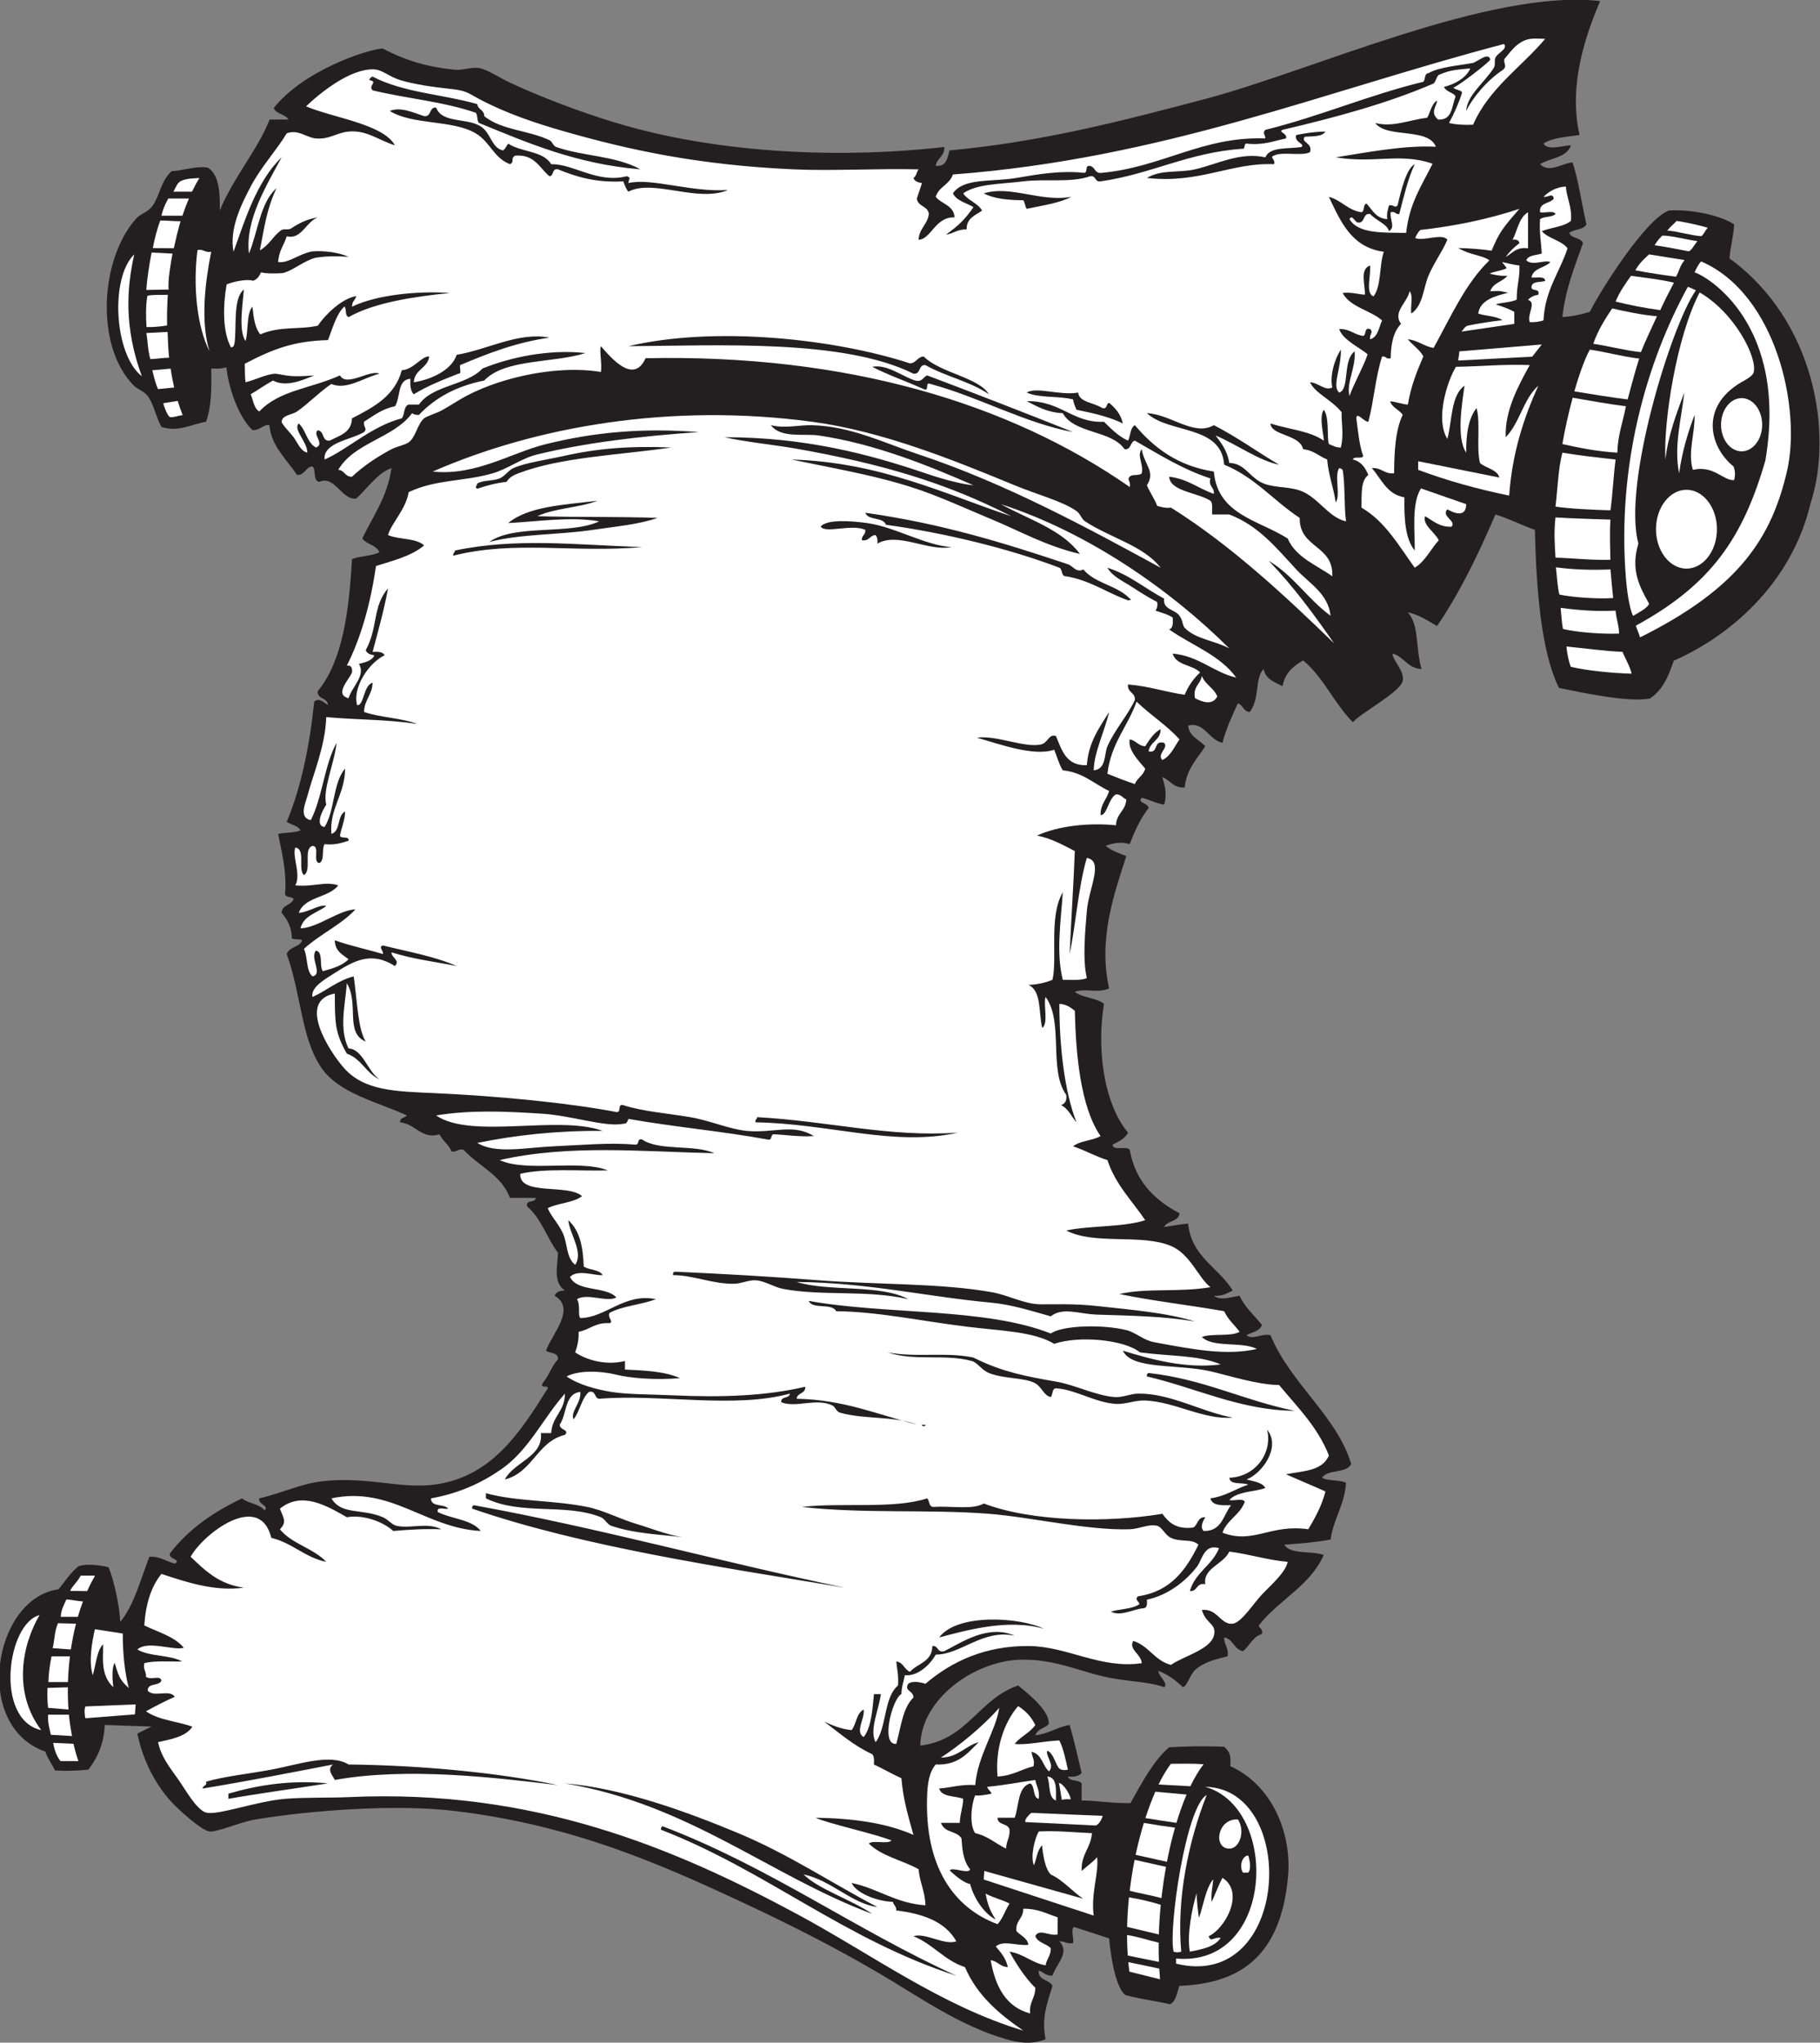
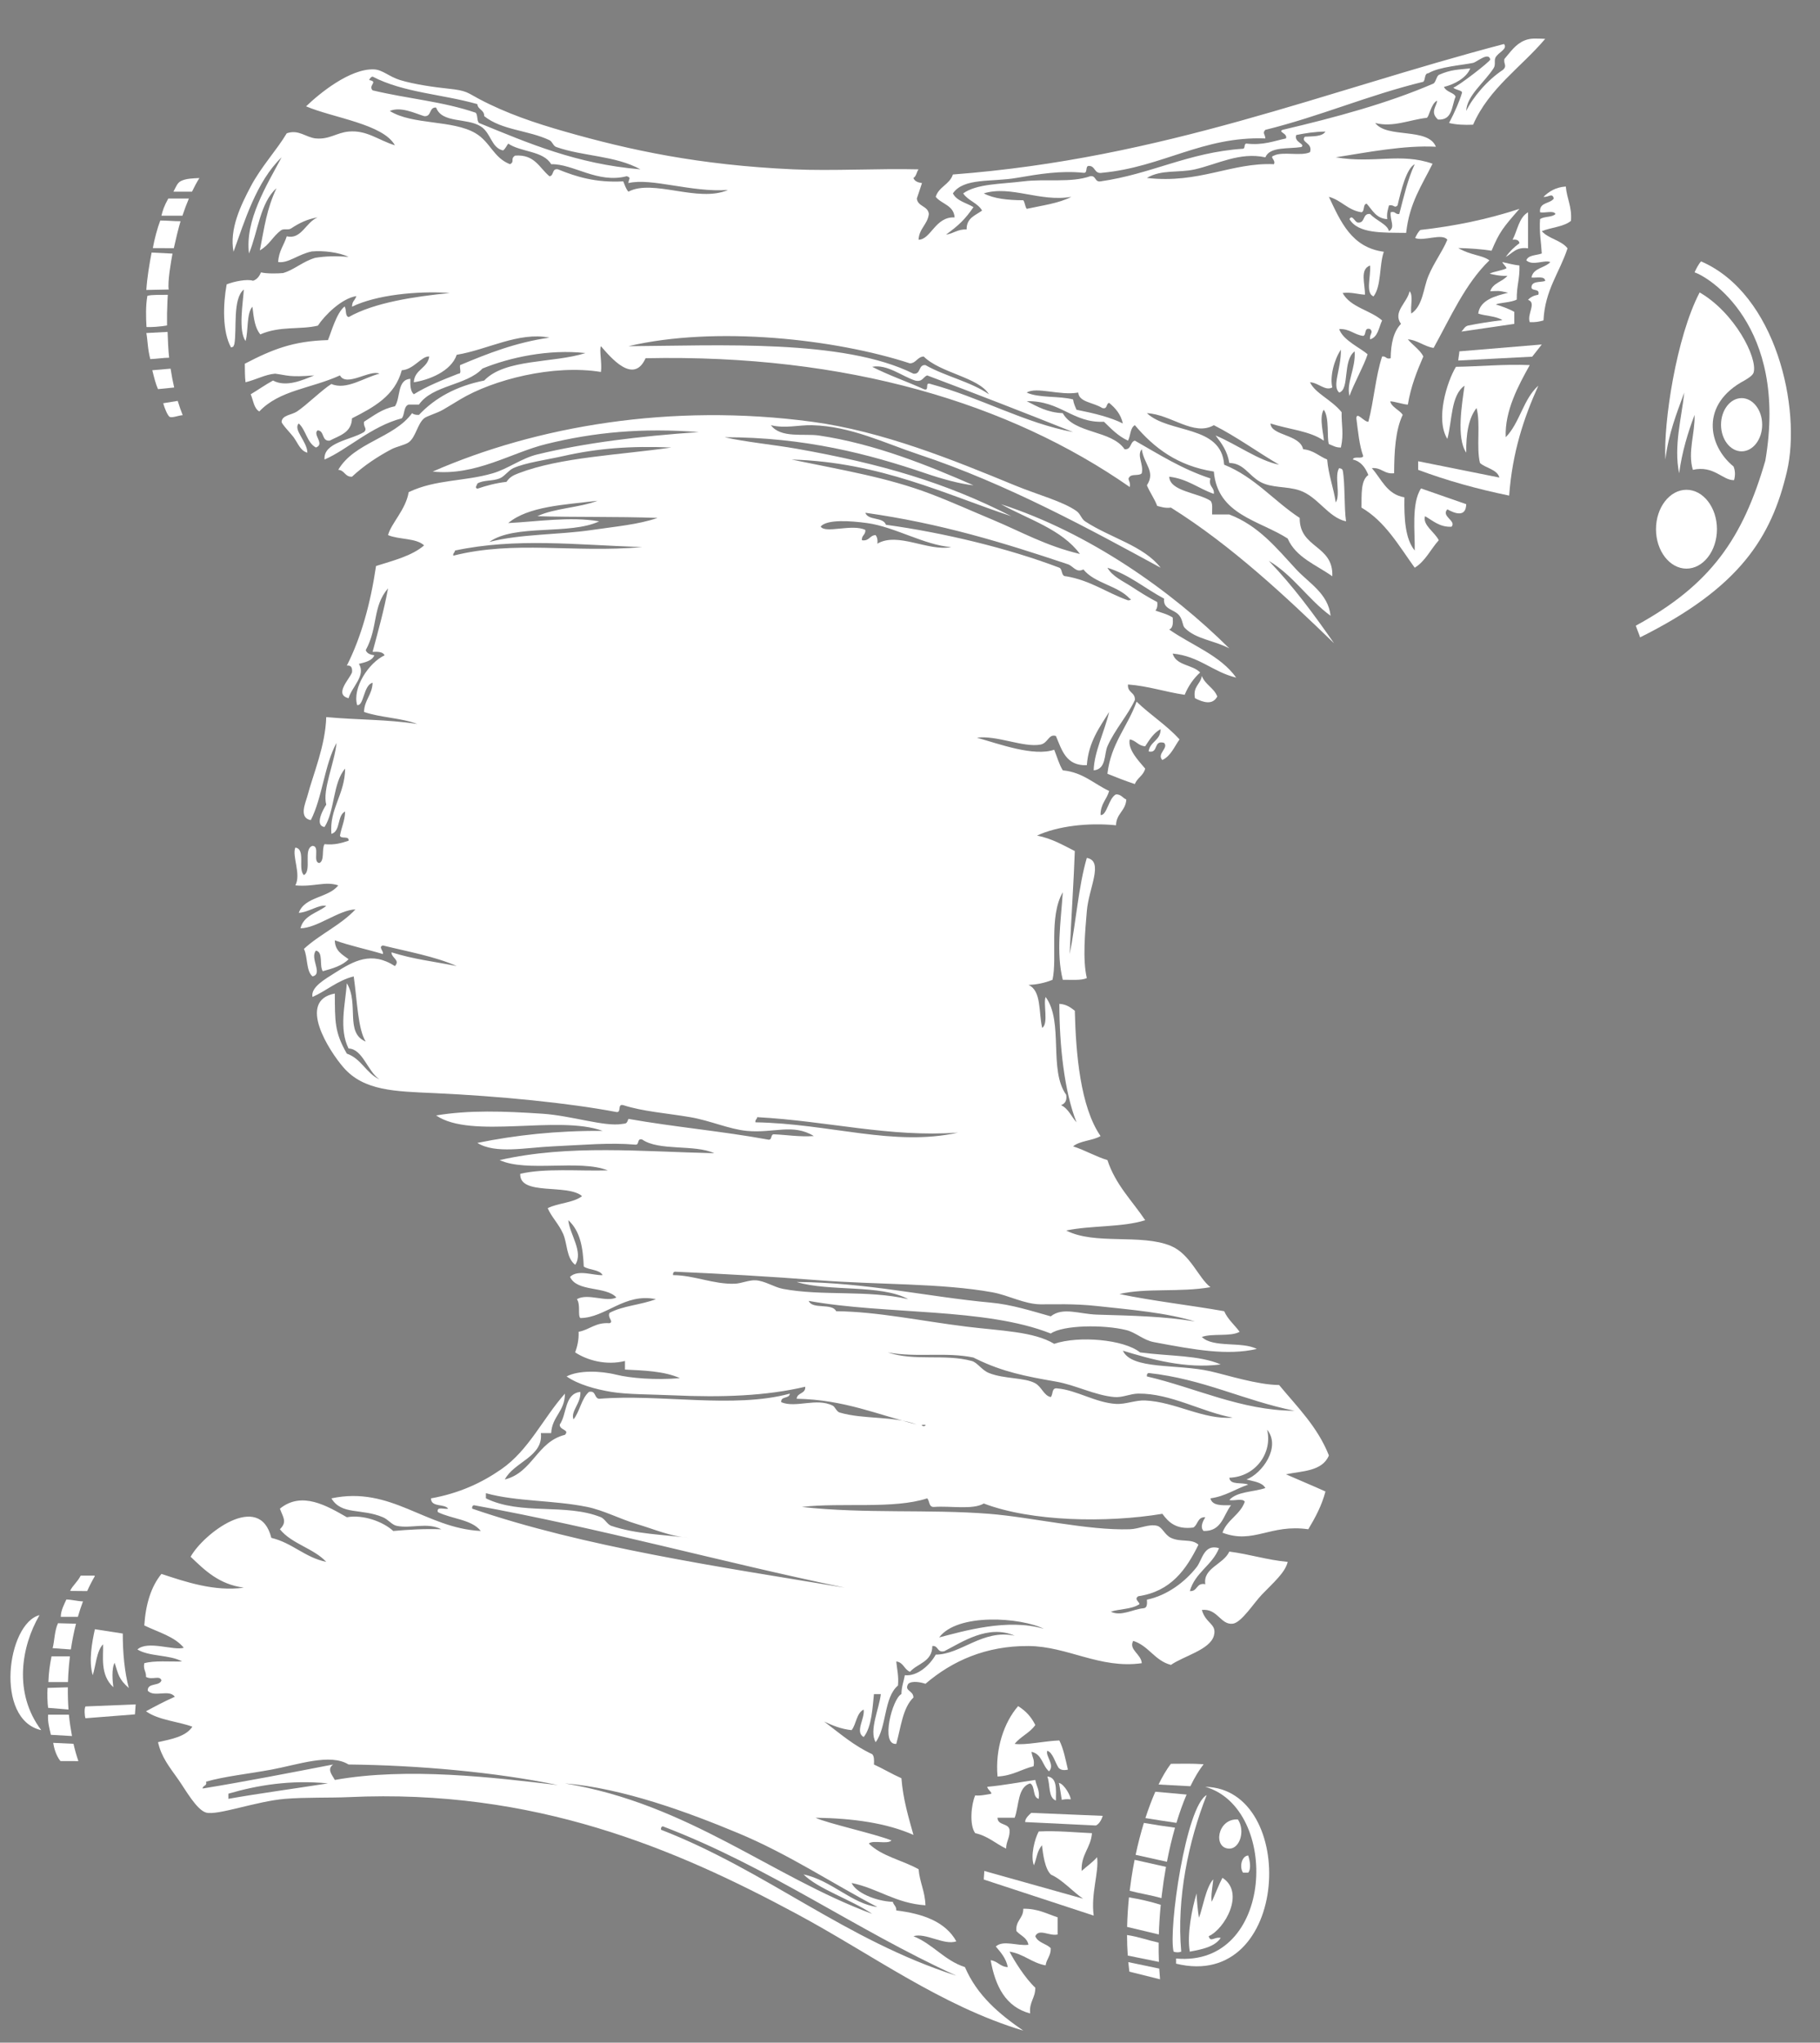
<svg xmlns="http://www.w3.org/2000/svg" viewBox="0 0 678.28 761.173" height="761.173" width="678.28" xml:space="preserve" id="svg2" version="1.1">
  <rect x="0" y="0" width="678.28" height="761.173" fill="#808080" stroke="none" />
  <defs id="defs6" />
  <g transform="matrix(1.333,0,0,-1.333,0,761.173)" id="g10">
    <g transform="scale(0.1)" id="g12">
-       <path id="path14" style="fill:#231f20;fill-opacity:1;fill-rule:evenodd;stroke:none" d="m 303.18,1329.1 c 15.179,-33.39 32.011,-113.08 32.918,-153.09 39.656,48.35 56.746,119.26 81.601,182.4 31.946,1.54 46.692,-14.11 71.996,-19.2 17.668,13.37 -20.226,11.39 -14.398,28.8 51.351,67.05 121.234,115.56 201.601,153.59 17.258,-14.74 48.805,-15.19 62.399,-33.59 15.351,12.58 -18.356,16.52 -14.399,33.59 59.094,13.11 117.157,41.56 177.602,48.01 126.68,13.49 217.09,-22.14 312,-9.6 159.45,21.05 239.49,145.13 316.8,268.8 1.9,11.5 -21.87,-2.67 -14.4,14.39 16.96,19.85 25.44,48.17 43.2,67.21 0.9,20.1 -22.83,15.57 -33.6,23.99 15.63,44.92 85.73,117.78 24,153.61 4.36,10.04 14.16,14.63 28.8,14.39 -32.78,23.2 -21.3,64.59 -19.2,105.61 -31.11,40.88 -47.08,96.92 -86.4,129.6 -4.62,20.61 23.58,8.41 24,23.99 -24,0 -48,0 -72,0 -23.76,64.25 -87.68,88.33 -129.6,134.41 -16.65,3.84 -18.46,-7.15 -33.6,-4.81 -7.6,19.6 -24.98,29.43 -33.6,48.01 -49.7,-15.15 -66.27,28.89 -110.4,33.59 -0.75,13.55 13.57,12.04 19.2,19.2 -81.94,37.86 -190.473,60.96 -240.001,134.41 -55.875,82.86 -55.726,204.93 -96,316.79 6.406,20.8 36.207,18.19 43.203,38.41 -4.367,4.23 -14.164,0.83 -28.804,4.8 -0.664,32.93 -13.25,53.95 -28.797,71.99 1.062,22.94 27.41,20.6 33.597,38.41 -4.8,7.99 -22.199,3.4 -24,14.4 6.008,65.55 -12.726,130.8 -19.199,167.99 19.864,4.14 45.559,2.46 62.399,9.6 -6.785,14.02 -26.368,15.24 -38.399,24 40.395,97.21 63.867,211.34 76.801,336 13.805,12.4 28.316,-3.6 38.398,-9.6 -0.773,21.62 -29.703,15.11 -28.796,38.41 69.945,85.25 87.675,222.72 95.996,369.6 22.752,9.25 55.722,8.27 76.802,19.2 -8.51,20.29 -35.84,21.76 -48,38.39 29.8,63.01 70,115.6 81.6,196.81 -39.31,-13.4 -68.72,-58.8 -98.605,-85.1 -40.911,-5.19 -59.122,65.84 -102.997,46.69 -18.64,2.17 -8.511,33.09 -19.199,43.21 -20.433,-1.98 -20.34,-24.46 -43.199,-24 -31.035,45.98 -72.949,82.27 -77.277,139.67 -16.461,2.53 -25.368,-15.02 -47.11,-14.4 -41.937,38.94 -68.246,125.72 -73.09,175.37 -28.75,-5.47 -20.289,-2.91 -42.527,-3.05 1.238,-55.63 0.348,-109.14 -14.398,-148.79 -39.535,-6.46 -77.953,-30.12 -124.797,-14.4 -16.781,30.95 -21.422,64.33 -38.403,86.39 -11.097,14.43 -27.273,17.76 -38.402,28.81 -107.148,106.35 -96.82,349.41 4.801,465.6 15.266,17.44 33.867,17.86 48.004,38.4 20.289,29.47 21.289,66.55 52.797,96 21.062,-1.26 67.847,15.43 100.8,9.6 31.543,-19.66 34.438,-67.97 33.598,-120 37.391,91.67 107.828,172.32 139.203,254.4 17.602,0 35.203,0 52.801,0 -7.637,14.76 -35.508,15.49 -41.133,32.26 83.781,105.32 258.913,162.9 304.423,166.45 67.8,-35.62 129.26,-52.45 202.31,-59.51 20.71,-2.01 46.46,7.95 67.2,4.79 22.83,-3.46 59.09,-28.55 91.2,-43.19 88.11,-40.18 192.34,-80.12 292.8,-110.4 261.18,-78.73 594.2,-103.34 916.8,-67.21 1.12,-26.72 -20.76,-30.43 -23.99,-52.79 29.65,-2.48 33.19,21.2 38.39,43.2 263,24.44 491.51,84.93 715.2,143.99 300.5,79.35 796.54,308.74 1104,273.61 -41.47,-97.84 -89.01,-235.04 -57.61,-374.4 -36.01,-5.58 -76.03,-7.16 -100.79,-24.01 11.8,-20.91 55.5,-4.84 76.8,-4.8 -11.53,-34.88 -57.76,-35.04 -86.4,-52.79 26.45,-26.63 62.31,3.73 91.19,4.8 16.94,-53.47 25.2,-115.62 38.41,-172.81 -7.7,-16.29 -34.9,-13.1 -48,-24 5.86,-16.52 32.54,-12.27 38.4,-28.79 -22.83,-65.18 -48.79,-127.22 -57.6,-206.41 29.12,1.29 53.14,7.66 76.8,14.41 31.58,63.78 157.4,260.51 220.8,283.2 55.64,4.19 139.07,-10.75 182.4,-38.41 -0.37,-28.41 -11.26,-68.04 -12.71,-95.4 238.81,-173.59 290.14,-489.69 226.8,-683.99 -55.02,-231.62 -233.74,-375.47 -382.76,-440.6 -14.51,-43.71 -30.45,-81.59 -66.53,-105.73 -59.19,-11.38 -182.49,14.96 -254.4,29.73 -50.04,100.74 -63.54,278.58 -67.2,441.59 -37.62,13.59 -71.44,30.96 -110.4,43.21 -47.48,-110.92 -99.04,-217.78 -163.2,-312.01 -25.5,14.51 -48.72,31.28 -81.59,38.41 32.58,-36.41 20.82,-100.45 38.39,-158.41 -39.91,1.7 -48.56,34.65 -81.6,43.2 2.14,-22.03 34.85,-49.19 28.8,-76.79 -6.86,-31.23 -119.49,-90.62 -139.2,-115.21 -52.15,51.86 -82.18,125.83 -139.2,172.8 -27.4,-15.8 -51.05,-35.34 -57.6,-71.99 -22.27,11.32 -47.59,19.6 -52.8,47.99 -26.08,-28.22 -9.16,-78.87 -38.4,-120 -18.56,0.65 -18.93,19.47 -33.6,24 -16.22,-34.98 -32.46,-69.93 -43.2,-110.4 -37.99,8.27 -52.37,60.84 -96,48.01 3.68,-31.52 31.49,-38.91 48,-57.61 -22.45,-35.14 -52.23,-62.96 -57.6,-115.2 -32.55,-2.14 -40.01,20.79 -62.4,28.81 6.32,-22.09 14.44,-47.63 4.8,-76.81 -23.44,3.77 -40.37,14.04 -62.4,19.2 -13.74,-15.14 18.27,-13.65 19.2,-28.79 -22.57,-28.64 -38.79,-63.61 -52.8,-100.8 -22.8,7.26 -47.22,3.25 -67.2,-4.8 15.32,-13.48 37.42,-20.18 57.59,-28.8 -33.52,-103.91 -79.19,-231.1 -47.99,-369.6 -31.02,-14.69 -65.96,1.13 -96,-9.61 21.06,-17.35 60.44,-16.35 81.6,-33.6 -20.89,-129.03 0.06,-279.54 67.2,-360 -8.45,-17.15 -26.13,-25.07 -43.2,-33.59 1.63,-19.18 39.38,-2.23 48,-14.4 15.82,-89.78 70.41,-140.8 139.2,-177.6 -2.77,-24.43 -34.65,-19.76 -43.2,-38.4 22.43,3.17 43.65,7.54 67.2,9.6 9.94,-94.06 85.66,-122.34 124.8,-187.21 -15.37,-7.02 -28.36,-16.44 -52.8,-14.39 17.89,-14.64 47.36,-4.09 72,0 14.8,-33.21 41.21,-54.8 62.4,-81.6 -5.93,-18.07 -27.89,-20.12 -43.2,-28.8 18.15,-14.7 41.84,5.97 67.2,0 56.11,-135.89 184.91,-224.69 225.6,-360 -12.72,-27.29 -65.99,-14.01 -81.59,-38.4 17.11,-10.08 49.75,-4.64 67.19,-14.41 -4.32,-62.87 -34.92,-99.48 -43.2,-158.39 -40.42,-7.58 -84.81,-11.2 -129.6,-14.41 17.76,-28.63 76.62,-16.17 110.4,-28.8 -37.76,-85.43 -122.44,-123.95 -177.6,-192 -12.17,-11.72 10.12,-10.22 4.8,-28.8 -25.94,-7.65 -34.08,-33.11 -52.8,-48 -25.77,4.63 -27.03,33.78 -52.8,38.4 -0.51,-21.31 13.43,-28.16 9.6,-52.79 -30.28,-8.05 -63.55,-14.06 -91.2,-38.41 -12.02,-10.58 -23.05,-46.495 -33.6,-47.998 -16.71,15.988 -39.62,34.868 -68.05,45.398 -3.83,-10.24 30.03,-36.64 15.25,-45.398 -35.38,13.478 -80.87,14.458 -139.2,24.008 -87.61,14.34 -160.5,56 -264,52.8 -126.69,-3.93 -276.03,-108.762 -278.4,-240 131.81,15.391 163.52,130.879 273.6,167.996 31.03,-25.047 88.75,-71.851 85.54,-107.722 -11.16,-12.801 -27.76,-10.379 -37.54,-31.473 37.7,3.894 60.14,23.055 96,28.797 12.65,-43.352 22.85,-89.153 33.6,-134.406 -7.76,-8.231 -20.08,-11.922 -38.4,-9.598 4.46,-14.746 30.05,-8.34 38.4,-19.199 0,-15.996 0,-32 0,-47.996 33.95,0.664 87.72,-8.528 136.65,-7.063 30.6,54.774 64.8,119.988 108.14,155.859 42.92,2.649 94.88,3.934 153.61,1.504 15.64,-14.765 19.29,-21.679 17.13,-54.238 116.75,-52.566 171.59,-186.633 161.71,-305.519 -21.23,-255.372 -167.11,-302.832 -304.04,-308.75 -7.28,-20.848 -9.17,-42.762 -25.96,-51.344 -26.13,6.824 -117.87,20.73 -127.24,27.144 -26.95,27.512 -39.18,110.215 -43.2,157.063 l -97.65,31.789 c -10.89,-5.102 -0.18,-31.82 -3.15,-44.848 -18.09,-3.687 -22.94,5.852 -38.4,4.797 30.77,-31.855 -8.95,-63.562 -19.2,-95.996 -18.71,-1.105 -24.89,10.313 -38.4,14.395 -2.13,-29.329 30.33,-24.075 38.4,-43.196 -13.98,-45.886 -31.53,-89.187 -19.2,-148.797 -40.32,-16.328 -78.19,-9.316 -110.4,0 -132.38,38.262 -244.99,119.942 -360,187.2 -117.91,68.945 -238.88,130.332 -360,187.195 -248.03,116.465 -495.12,225.344 -825.6,264.004 -166.39,19.465 -402.757,0.703 -552.003,-24.004 -45.215,-7.481 -107.371,-36.121 -129.598,-33.594 -22.308,2.539 -87.383,61.746 -105.601,81.594 -46.868,51.055 -81.145,118.687 -95.996,192 l 39.484,19.512 -130.688,4.492 c -2.507,-62.18 -27.953,-101.106 -45.652,-124.668 -25.375,-3.008 -58.281,-4.551 -93.547,-2.625 -10.082,21.543 -20.203,32.539 -27.051,52.848 -205.179,71.914 -144.785,428.877 36.653,453.647 17.953,20.52 31.828,45.08 55.469,63.77 16.242,8 54.21,5.51 84.41,-1.88 v 0" />
      <path id="path16" style="fill:#ffffff;fill-opacity:1;fill-rule:evenodd;stroke:none" d="m 239.016,906.895 c -2.477,4.793 -3.887,27.585 0,32.976 l 140.281,5.734 -2.024,-27.89 -138.257,-10.82 v 0" />
      <path id="path18" style="fill:#ffffff;fill-opacity:1;fill-rule:evenodd;stroke:none" d="m 259.297,1027.21 c -11.961,39.22 -1.895,93.12 5.984,128.49 l 77.977,-12.03 c -0.11,-54.93 5.172,-108.01 16.84,-152.33 -28.567,25.41 -28.965,37.72 -39.575,70.48 -9.25,-15.54 -5.753,-53.43 -3.625,-68.218 -38.183,35.008 -27.156,87.378 -28.796,119.998 -18.086,-17.96 -20.95,-62.92 -28.805,-86.39 v 0" />
-       <path id="path20" style="fill:#ffffff;fill-opacity:1;fill-rule:evenodd;stroke:none" d="m 375.305,4999.08 c -20.434,-91.7 -29.762,-201.66 21.215,-340.74 -77.68,61.31 -89.118,275.16 -21.215,340.74 v 0" />
-       <path id="path22" style="fill:#ffffff;fill-opacity:1;fill-rule:evenodd;stroke:none" d="m 552.102,5011.21 c 17.796,3.4 20.597,-8.2 38.394,-4.8 -16.57,-82.48 -30.785,-194.3 -4.797,-278.4 -34.941,69.55 -46.636,180.84 -33.597,283.2 v 0" />
-       <path id="path24" style="fill:#ffffff;fill-opacity:1;fill-rule:evenodd;stroke:none" d="m 2616.11,777.605 c 63.6,-2.8 89.45,32.153 120,62.407 -38.56,-11.059 -56.79,-42.422 -105.61,-43.203 50.91,32.937 116.57,86.336 163.2,139.199 -9.81,-65.41 -59.95,-132.031 -67.2,-215.996 -39.6,2.793 -66.57,-7.035 -100.8,-9.602 7.27,-24.734 44.19,-19.805 67.2,-28.808 -0.64,-24.954 -8.95,-42.247 -9.6,-67.2 -17.6,0 -35.2,0 -52.8,0 12.53,-30.191 42.3,-20.418 57.6,-43.203 2.13,-29.656 4.33,-62.312 24,-86.394 -2.3,-15.301 -50.29,7.746 -56.77,-3.371 17.61,-17.45 43.51,-36.688 56.94,-37.832 11.77,-45.536 44.34,-86.551 71.24,-99.129 -16.87,25.703 -23.3,46.269 -27.91,72.109 26.57,-13.699 45.96,-16.633 66.9,-27.773 -12.12,-18.289 -18.8,-42 -33.61,-57.61 -123.2,45.715 -204.58,161.77 -196.79,360 1.23,31.223 4.91,64.121 24.01,86.406 v 0" />
      <path id="path26" style="fill:#ffffff;fill-opacity:1;fill-rule:evenodd;stroke:none" d="m 2726.5,691.199 c 13.95,-1.953 35.24,3.117 44.56,4.477 3.26,3.953 -9.79,11.16 -10.96,19.527 46.94,4.262 89.58,12.824 134.4,19.199 3.04,-17.754 13.02,-28.574 9.6,-52.8 -18.16,4.25 -9.15,35.656 -24,43.203 -35.57,-10.828 -30.66,-62.149 -43.21,-95.996 -15.99,0 -31.99,0 -48,0 0.21,-22.207 30.31,-14.5 33.61,-33.606 1.54,-22.344 -9.57,-32.027 -9.6,-52.801 -29.31,13.899 -50.94,35.469 -86.4,43.203 -17.01,23.055 -10.95,81.329 0,105.594 v 0" />
      <path id="path28" style="fill:#ffffff;fill-opacity:1;fill-rule:evenodd;stroke:none" d="m 2866.17,616.648 c 0,6.411 2.61,12.805 16.96,25.723 L 3083,634.023 c -3.42,-11.894 -11.04,-23.769 -19.23,-26.945 l -197.6,9.57 v 0" />
      <path id="path30" style="fill:#ffffff;fill-opacity:1;fill-rule:evenodd;stroke:none" d="m 3373.59,692.117 c -50.78,-128.902 -84.47,-289.59 -71.09,-437.715 -5.23,-1.929 -12.68,-3.101 -21.41,0.11 -14.96,63.371 34.86,407.176 92.5,437.605 v 0" />
      <path id="path32" style="fill:#ffffff;fill-opacity:1;fill-rule:evenodd;stroke:none" d="m 3288.1,220.801 c 0,4.804 0,9.609 0,14.402 274.87,-25.098 291.17,419.887 81.6,480 260.96,-5.281 238.12,-572.625 -81.6,-494.402 v 0" />
      <path id="path34" style="fill:#ffffff;fill-opacity:1;fill-rule:evenodd;stroke:none" d="m 3345.42,417.18 c 0.82,-21.555 3.66,-51.887 6.71,-68.039 10.31,26.511 19.21,84.961 39.94,107.422 -0.76,-12.657 -7.94,-49.524 -4.08,-62.52 9.35,20.676 20.68,50.184 29.71,66.758 64.27,-41.028 6.43,-143.125 -38.4,-163.196 4.84,-18.699 16.52,-0.742 33.6,-4.8 -16.73,-24.875 -51.4,-31.797 -86.4,-38.403 -8.49,47.434 6.06,120.84 18.92,162.778 v 0" />
      <path id="path36" style="fill:#ffffff;fill-opacity:1;fill-rule:evenodd;stroke:none" d="m 3460.9,624.004 c 21.37,-32.109 5.08,-81.965 -24.01,-81.602 -46.37,0.586 -33.71,84.715 24.01,81.602 v 0" />
      <path id="path38" style="fill:#ffffff;fill-opacity:1;fill-rule:evenodd;stroke:none" d="m 3489.7,523.203 c 4.19,-11.894 9.37,-37.219 0,-48 -4.8,0 -9.6,0 -14.4,0 -10.73,15.422 -4.11,46.692 14.4,48 v 0" />
      <path id="path40" style="fill:#ffffff;fill-opacity:1;fill-rule:evenodd;stroke:none" d="m 3782.5,4425.61 c 2.02,10.78 25.47,0.13 28.8,9.6 -11.07,30.53 -14.35,68.85 -19.2,105.59 0.71,20.35 21.53,-10.53 33.6,-9.59 15.44,58.15 20.15,127.04 38.4,182.39 11.56,1.97 10.43,-8.76 24,-4.8 0.45,41.15 8.24,74.97 28.79,96 -23.93,33.72 17.43,58.94 24.01,91.21 11.04,-11.36 1.72,-43.08 4.8,-62.41 32.85,22.08 33.38,70.81 48,105.6 15.76,37.53 38.73,67.14 52.8,100.8 -14.04,19.57 -66.77,-5.38 -90.04,4.93 4.2,8.64 8.96,18.04 14.87,22.5 93.64,10.46 186.33,29.2 276.77,58.98 -46.02,-52.66 -55.65,-64.05 -77.96,-117.09 -26.07,4.33 -63.29,7.02 -93.23,7.49 35.88,-20.91 67.04,-19.36 87.18,-34.41 -67.57,-65.22 -108.67,-159.31 -155.99,-244.79 -26.06,3.85 -45.26,22.1 -71.99,24 11.92,-14.68 35.79,-31.03 43.19,-48.01 -17.87,-41.33 -34.82,-83.58 -43.19,-134.4 -11.21,0 -38.08,9.08 -49.29,9.08 3.65,-16.48 27.11,-24.69 34.88,-37.87 -20.22,-42.19 -23.65,-101.15 -24,-163.2 -28.58,-2.98 -34.57,16.62 -62.4,14.4 27.25,-30.36 41.73,-73.47 91.2,-81.61 -1.07,-60.27 2.24,-116.15 28.8,-148.79 1.2,48.47 -10.03,132.11 17.68,173.61 l 126.32,-44.02 c -0.71,-37.7 -31.85,-26.08 -52.8,-14.39 -18.28,-19.82 26.64,-32.19 11.64,-48.72 -33.6,-1.27 -51.32,16.69 -74.04,29.52 -7.5,-24.8 27.79,-44.87 38.4,-67.21 -22.73,-25.28 -37.4,-58.59 -67.2,-76.8 -44.37,61.23 -82.17,129.04 -148.8,168.01 0.52,36.27 -2.48,76.08 19.2,91.2 -8.5,20.3 -19.91,37.69 -43.2,43.2 v 0" />
      <path id="path42" style="fill:#ffffff;fill-opacity:1;fill-rule:evenodd;stroke:none" d="m 4077.03,4702.38 c 0,4.8 3.07,20.82 3.07,25.63 l 230.4,19.2 -26.71,-34.05 -206.76,-10.78 v 0" />
      <path id="path44" style="fill:#ffffff;fill-opacity:1;fill-rule:evenodd;stroke:none" d="m 4267.3,4982.4 c 5.41,15.4 28,13.6 43.2,19.2 -1.69,31.91 -7.46,59.75 -4.8,96.01 10.97,8.23 33.84,4.56 43.19,14.4 -5.1,10.89 -30.16,1.82 -43.19,4.8 -3.03,28.63 27.98,23.21 38.4,38.4 -4.37,17.42 -14.17,2.92 -28.8,4.79 15.45,14.95 33.93,26.88 62.4,28.8 2.8,-34 17.61,-55.98 14.4,-95.99 -20.09,-16.72 -55.39,-18.22 -81.6,-28.81 18.69,-21.3 54.69,-25.31 72,-47.99 -21.99,-67.62 -63.1,-116.11 -67.2,-201.6 -14.7,-3.83 -20.6,-5.11 -38.41,-4.81 -8.18,23.17 19.73,54.08 -4.79,62.41 6.73,7.66 16.53,12.26 28.8,14.4 5.05,17.85 -16.19,9.41 -19.2,19.2 -0.69,19.88 23.81,14.59 38.4,19.19 -1.07,14.94 -23.89,8.11 -38.4,9.61 4.84,27.15 37.52,26.47 52.8,43.2 -17.2,7.23 -48.71,-11.79 -67.2,4.79 v 0" />
      <path id="path46" style="fill:#ffffff;fill-opacity:1;fill-rule:evenodd;stroke:none" d="m 4751.86,4892.73 c 98.18,-56.87 162.23,-182.38 151.01,-223.56 -1.99,-7.34 -12.47,-14.97 -25.45,-22.44 -124.43,-66.07 -102.54,-182.17 -30.76,-240.63 4.32,-10.8 5.63,-23.11 1.44,-38.09 -31.13,-1.58 -56.45,42.2 -115.2,28.8 -14.95,50.24 6.36,101.2 4.8,153.6 -18.84,-49.96 -34.91,-102.7 -43.2,-163.2 -15.65,76.47 7.22,155.97 14.39,225.6 -21.47,-58.52 -44.3,-115.69 -52.8,-187.2 -5.66,101.96 30.11,341.5 95.77,467.12 v 0" />
-       <path id="path48" style="fill:#ffffff;fill-opacity:1;fill-rule:evenodd;stroke:none" d="m 4718.98,4908.55 c 7.61,-2.91 15.06,-6.3 22.35,-10.07 -68.63,-97.02 -205.87,-543.29 -160.67,-707.6 -23.41,-75.91 5.36,-123.9 29.95,-168.53 -4.92,-12.47 -30.68,-25.53 -44.89,-33.75 -11.43,23.84 -17.68,76.59 -20.02,105.81 -25.28,315.4 57.69,603.52 173.28,814.14 v 0" />
+       <path id="path48" style="fill:#ffffff;fill-opacity:1;fill-rule:evenodd;stroke:none" d="m 4718.98,4908.55 v 0" />
      <path id="path50" style="fill:#ffffff;fill-opacity:1;fill-rule:evenodd;stroke:none" d="m 4585.25,3928.39 c 0,3.2 -11.64,29.69 -11.64,32.88 209.81,114.39 299.2,244.65 361.98,461.4 64.37,379.19 -160.3,514.47 -197.89,526.13 2.71,6.74 11.12,23.41 18.22,30.71 210.86,-91.31 280.84,-413.25 239.99,-587.29 -43.48,-185.24 -132.71,-325.37 -410.66,-463.83 v 0" />
      <path id="path52" style="fill:#ffffff;fill-opacity:1;fill-rule:evenodd;stroke:none" d="M 115.297,873.602 C -15.742,902.766 19.477,1171.6 110.496,1195.2 59.316,1107.5 37.227,977.051 115.297,873.602 v 0" />
      <path id="path54" style="fill:#ffffff;fill-opacity:1;fill-rule:evenodd;stroke:none" d="m 3235.3,4296.01 c -7.88,20.92 -20.4,37.19 -28.8,57.59 25,38.55 -7.65,57.3 -14.4,100.81 -14.7,-18.15 5.97,-41.84 0,-67.2 -6.41,-8 -27.2,-1.61 -33.6,-9.6 -8.96,-8.54 3.9,-12.2 0,-28.81 -335.15,233.47 -788.82,371.96 -1353.6,360 -33.74,-75.25 -98.13,3 -124.8,33.61 -5.26,-10.28 3.53,-47.51 0,-72 -133.07,21.73 -301.36,-21.38 -393.6,-76.81 -15.27,-9.17 -32.11,-19.62 -48,-28.8 -17.6,-10.16 -44.84,-17.33 -52.8,-24 -18.76,-15.69 -23.06,-52.59 -43.2,-67.2 -9.89,-7.17 -34.26,-11.92 -48,-19.19 -37.8,-20 -76.55,-45.23 -110.402,-76.8 -20.18,-0.99 -20.157,18.23 -38.399,19.2 44.77,76.82 155.011,88.18 206.401,158.4 4.27,-3.73 10.84,-5.17 19.2,-4.8 45.06,47.74 104.94,80.65 182.4,96 58.45,61.54 192,48 283.2,76.79 -102.79,11.59 -211.84,-12.15 -288.01,-43.2 -44.83,-47.95 -139.7,-45.88 -177.59,-100.8 -9.6,0 -19.2,0 -28.8,0 -14.59,-4.61 -10.45,-27.95 -19.2,-38.4 -85.17,-22.14 -152.14,-87.7 -215.999,-115.19 -3.629,48.08 72.89,54.18 110.399,76.8 10.46,10.03 -2.4,13.69 0,28.8 26.6,16.6 50.27,36.12 86.4,43.2 16.32,23.68 5.62,74.38 43.2,76.8 -0.75,-18.35 0.25,-34.96 9.6,-43.2 37.55,23.24 81.13,40.47 124.8,57.6 10.41,-0.81 2.17,17.02 4.8,24 76.64,32.15 154.49,63.1 249.6,76.8 -86.54,16.82 -173.27,-33.92 -259.2,-48 -15.84,-46.87 -79.16,-70.83 -120,-76.81 2.02,36.39 38.38,38.42 43.2,72 -21.31,2.02 -43.36,-36.56 -76.8,-38.39 -19.25,-71.96 -78.79,-103.62 -139.202,-134.41 -1.203,-40.39 -35.059,-48.13 -62.399,-62.39 -23.144,-2.35 -13.863,27.73 -33.597,28.8 -14.993,-11.58 21.168,-38.3 -4.801,-48.01 -25.055,13.35 -27.93,48.88 -48.004,67.21 -16.891,-16.72 23.863,-50.77 24,-81.61 -18.883,4.82 -25.094,24.12 -38.399,43.21 -5.453,7.82 -34.121,37.35 -33.597,43.2 1.691,19 28.164,18.79 43.199,28.79 26.262,17.49 71.098,61.49 96,76.81 41.754,-18.25 91.65,18.25 134.4,28.8 -26.58,12.27 -92.736,-38.36 -110.4,-4.81 -82.121,-37.25 -168.625,-40.78 -225.602,-100.8 -15.23,8.77 -16.734,31.27 -24,48.01 21.106,12.49 40.594,26.6 62.403,38.4 36.871,-19.67 82.961,1.22 115.199,14.39 -70.402,-5.53 -72.957,-0.01 -109.25,4.83 -27.492,-2.16 -51.988,-16.36 -82.75,-24.03 -2.137,15.47 -1.652,34.62 -2.059,51.82 77.375,40.22 135.129,63.47 232.457,66.05 8.293,19.06 23.536,76.01 46.43,93.92 6.164,-8.27 0.551,-27.24 11.66,-29.48 71.532,40.47 181.132,56.88 282.712,67.3 -91.13,6.31 -205.77,-5.43 -273.602,-38.41 1.41,17.59 5.613,13.05 12.386,29.74 -42.214,-6.74 -88.996,-54.2 -107.796,-82.63 -48.907,-11.95 -105.793,-0.2 -160.989,-24.57 -14.711,18.44 -18.058,42.74 -22,77.46 -16.789,-18.28 -11.094,-68.74 -19.199,-95.99 -20.734,29.5 -7.152,105.78 -4.801,143.99 -31.902,-25.56 -18.996,-112.15 -26.508,-152.81 -3.945,-7.27 0.082,-6.08 -9.257,-9.15 -24.278,43.93 -22.653,119.37 -12.235,176.37 20.016,8.33 58.309,15.73 73.699,10.1 11.309,3.55 17.934,13.01 22.297,23.49 14.832,-3.98 47.618,-3.4 61.598,-1.91 31.559,9.01 54.121,31.95 90.039,42.57 29.531,4.79 58.695,5.47 93.164,2.55 -26.316,12.76 -70.726,18.21 -102.801,15.26 -38.707,-8.05 -65.097,-33.53 -93.996,-29.66 1.406,30.59 16.434,47.57 24,72 41.028,-9.91 53.364,39.84 86.403,52.8 -28.063,-4.12 -51.747,-15.91 -74.286,-30.85 -8.152,-5.41 -20.472,0.62 -28.48,-5.4 -23.449,-17.64 -31.492,-40.16 -58.887,-55.89 13.153,66.85 18.754,114 46.449,173.73 -45.753,-40.64 -51.511,-121.28 -76.8,-182.4 -11.43,92.65 48.66,189.24 91.203,268.81 -70.613,-67.93 -103.617,-179.16 -134.403,-264 -12.191,63.25 20.485,130.14 48,182.39 29.047,55.17 72.719,101.68 100.801,148.81 33.692,11.65 53.481,-11.87 81.602,-14.41 37.324,-3.36 58.082,16.13 91.195,19.2 50.994,4.74 82.824,-23.97 129.604,-38.4 -33.13,59.69 -172.026,76.43 -248.346,108.92 36.465,35.22 122.516,106 189.696,103.33 24.13,-0.96 42.37,-20.44 73.05,-29.84 39.32,-12.06 96.23,-20.07 134.4,-24 52.65,-5.44 53.09,-11.14 86.4,-28.81 76.76,-40.69 156.79,-67.41 240,-91.2 181.81,-51.95 374.45,-93.61 638.4,-105.59 107.95,-4.9 238.39,2.73 350.4,0 -5.62,-7.18 -5.97,-19.64 -14.4,-24.01 3.32,-9.48 12.8,-12.79 24,-14.39 -4.59,-14.61 -9.69,-28.71 -14.4,-43.2 2.55,-23.05 31.14,-20.07 33.59,-43.2 -3.69,-29.91 -27.14,-40.05 -28.79,-72.01 34.7,0.55 46.78,65.2 100.79,62.41 -2.31,34.48 -36.55,37.02 -52.78,57.59 8.54,28.26 39.1,34.48 47.99,62.41 590.35,44.84 1037.53,232.86 1540.8,364.8 11.58,-14.49 -16.94,-23.29 -24,-38.41 -3.96,-8.46 1.14,-19.43 -4.79,-28.8 -25.64,-40.37 -75.21,-76.72 -76.81,-120 17.61,37.12 58.64,86.2 103.15,115.29 11.75,11.32 1.1,14.82 3.47,29.89 16.79,19.31 30.83,41.37 56.4,51.89 17.52,7.19 32.33,5.29 57.78,4.54 -67.42,-79.78 -156.73,-137.68 -201.6,-240.01 -25.08,-1.08 -47.93,0.08 -67.2,4.81 16.41,30.84 29.62,62.19 36.13,84.2 2.18,7.33 -19.61,7.89 -24.07,14.93 10.31,1.04 104.16,73.52 103.14,78.46 -4.6,22.24 -37.75,-7.41 -48,-9.59 -30.02,-6.39 -94.87,-10.68 -124.8,-28.8 -12.31,-0.49 -7.72,-17.89 -14.4,-24 -154.4,-37.61 -287.71,-96.29 -441.6,-134.4 -9,-9.14 -0.52,-12.07 0,-24.01 -174.88,6.51 -288.36,-80.29 -456,-95.99 -23.56,-4.37 -18.28,20.11 -38.4,19.2 -9.89,-1.31 -1.14,-21.26 -14.41,-19.2 -63.24,6.5 -123.34,-3.37 -187.19,-14.41 -69.06,-11.93 -147.45,1 -177.6,-43.2 10.66,-21.34 37.7,-26.3 57.6,-38.4 -23.89,-34.47 -40.94,-50.79 -76.8,-76.79 21.28,2.72 32.46,15.55 57.6,14.39 -0.51,32.51 24.82,39.17 43.2,52.81 -12.18,21.43 -39.53,27.67 -52.8,47.99 38.34,27.23 104.16,25.67 168,33.6 63.16,7.86 132.81,-4.78 187.2,14.41 17,2.6 11.8,-17 28.79,-14.41 142.83,20.39 245.34,81.08 398.41,91.21 6.92,1.08 1.67,14.32 9.6,14.39 46.94,-5.33 76.04,7.16 110.4,14.4 5.52,14.08 -23.03,17.84 -9.6,24.01 148.98,35.02 293.89,74.1 422.4,129.6 6.93,5.87 7.28,18.32 14.4,23.99 34.72,15.38 53.89,14.45 88.07,18.22 -10.41,-26.38 -44.01,-44.68 -73.68,-51.81 7.99,-15.58 28.36,-15.49 32.62,-27.24 -11.38,-27.02 -8.27,-66.37 -49.07,-63.96 -23.92,21.14 -2.64,38.22 -2.74,52.79 -17.06,-8.53 -21.95,-45.4 -28.81,-48 -46.86,-4.99 -94.19,-27.44 -143.99,-14.39 32.81,-43.98 147.7,-11.5 169.59,-66.41 -88.27,4.65 -191.59,-15.62 -279.99,-29.59 107.36,-18.07 180.7,13.66 270.67,-17.86 -30.76,-62.06 -64.65,-109.76 -73.87,-193.35 -64.7,0.91 -134.07,-2.86 -158.4,38.41 7.74,14.99 15.2,-9.85 23.99,-9.6 20.8,-1.59 11.82,26.58 33.61,24 17.94,-19.19 48.05,-28.45 52.8,-48.01 18.74,10.98 2.06,30.89 4.8,52.81 13.57,3.96 12.44,-6.77 24,-4.8 12.63,48.17 23.78,97.82 43.2,139.2 -23.37,-11.87 -38.21,-73.76 -48,-115.2 -9.16,-9.02 -8.69,2.84 -24,0 -2.91,-11.5 -6.91,-21.9 -4.8,-38.4 -31.64,1.96 -41.5,25.7 -57.6,43.19 -11.24,-1.56 -4.66,-20.93 -14.4,-23.99 -38.91,5.89 -55.89,33.71 -91.2,43.19 32.93,-69.46 63.27,-141.51 153.59,-153.59 -13.2,-38 -6.44,-95.96 -28.79,-124.8 -23.13,9.31 -7.12,54.93 -9.6,86.4 -29.52,-10.49 -13.84,-51.43 -14.39,-81.6 -21.17,1.23 -37.15,7.66 -62.41,4.8 21.95,-40.45 77.12,-47.69 110.4,-76.8 -9.31,-19.49 -11.21,-46.4 -33.6,-52.8 -2.4,15.09 10.46,18.76 0,28.79 -17.86,5.06 -9.41,-16.18 -19.2,-19.2 -25.6,3.21 -37.35,20.25 -67.2,19.2 10.17,-31.39 61.11,-53.68 79.41,-70.69 -9.72,-31.04 -39.79,-84.67 -50.61,-116.51 -9.44,37.44 17.93,77.48 14.4,124.81 -34.29,-25.79 -13.28,-106.14 -43.2,-115.2 -20.85,18.36 5.43,64.44 4.79,120 -19.42,-29.04 -31.2,-76.47 -23.99,-105.6 -19.76,-11.14 -39.21,13.59 -62.4,14.39 14.88,-31.46 59.63,-48.1 88.41,-83.61 -0.75,-35.05 6.67,-60.35 -2.02,-98.79 -14.87,-0.48 -22.92,5.87 -33.59,9.6 -6.23,17.08 2.06,74.85 -14.4,96 -14.51,-22.14 1.88,-76.48 0,-86.39 -38.28,27.31 -99.44,31.75 -148.8,48 1.35,-34.45 81.88,-29.68 91.2,-72 29.25,-2.76 44.45,-19.56 67.2,-28.8 3.85,-44.15 17.78,-78.23 24,-120 14.29,20.91 -4.69,75.09 9.6,96 5.72,-2.15 7.01,-0.64 9.82,-6.05 6.86,-34.71 3.75,-104.76 9.38,-142.75 -50.02,10.74 -78.78,69.18 -129.6,86.39 -36.64,12.41 -78.24,6.1 -110.4,24 -32.75,18.23 -45.92,52.23 -86.41,52.81 -5.26,33.13 -21.64,55.15 -38.39,76.79 58.92,-24.46 121.1,-70.64 177.61,-81.6 -61.56,36.06 -117.66,77.55 -182.41,110.41 -56.06,-32.13 -120.49,30.64 -187.2,33.6 62.02,-57.98 208.06,-31.94 216,-144.01 85.54,-34.46 138.68,-101.31 211.2,-148.8 -0.97,-85.77 94.71,-74.89 91.2,-163.2 -44.74,32.07 -101.48,52.12 -124.8,105.6 -79.91,51.3 -196.21,66.2 -206.4,187.21 -101.2,15.6 -167.33,66.26 -220.8,129.6 -13.55,-7.25 -11.77,-29.84 -19.2,-43.2 -27.53,12.47 -46.88,33.11 -67.2,52.8 -87.29,-4.17 -120.18,59.1 -216,57.59 29.64,-15.15 57.84,-31.76 100.8,-33.59 32.76,-58.45 135.79,-46.62 172.8,-100.8 19.51,-1.91 14.77,20.43 28.8,24 67.37,-38.24 131.64,-79.56 211.2,-105.6 -6.2,-23.81 11.61,-23.59 9.6,-43.2 -42.84,14.76 -73.25,41.95 -124.81,48 2.04,-40.9 79.54,-44.31 115.21,-67.2 7.42,-6.98 4.23,-24.58 4.79,-38.4 16.01,0 32.01,0 48,0 82.32,-31.2 133.14,-95.26 187.21,-153.6 35.63,-38.46 89.18,-67.23 96,-129.61 -62.97,45.83 -104.45,113.16 -172.8,153.61 67.59,-70.02 126,-149.21 182.4,-230.4 -131.68,127.52 -286.6,273.39 -456,379.2 -16.5,-2.11 -26.9,1.89 -38.4,4.8 z m -2193.6,1161.6 c 103.03,-24.37 194.83,-30.72 288,-62.4 6.66,-6.14 2.94,-22.67 9.6,-28.8 137.4,-56.21 272.49,-114.71 451.2,-129.6 -70.54,38.76 -159.82,35.96 -235.2,62.39 -8.98,3.15 -10.86,15.27 -19.2,19.21 -59.8,28.2 -133.22,27.57 -182.4,67.2 0.41,18 -17.58,17.61 -19.2,33.59 -102.15,28.68 -204.33,31.43 -292.8,76.81 -5.39,-1.02 -7.48,-5.33 -9.6,-9.6 26.9,-4.8 -3.8,-14.4 9.6,-28.8 z m 288,-120 c 41.22,-24.45 49.79,-68.24 96,-86.4 14.31,6.82 0.04,14.81 14.4,24 55.27,4.06 67.82,-34.58 96,-57.6 13.53,0.86 5.99,22.81 24,19.2 51.13,-20.87 106.14,-37.86 182.4,-33.61 4.3,-10.09 7.46,-21.33 14.4,-28.79 68.89,36.53 194.74,-31.85 278.4,4.79 -101.97,-7.44 -214.51,34.66 -278.4,19.21 0.6,12.01 9.16,15.02 -4.8,19.2 -81.39,-21.18 -149.18,35.03 -211.2,33.6 -21.59,37.61 -84.86,33.53 -120,57.59 -4.81,-6.39 -7.91,-14.48 -14.4,-19.19 -33.34,7.51 -33.16,48.4 -62.4,67.2 -38.65,24.85 -108.35,7.87 -124.8,52.8 -20.78,1.58 -11.82,-26.59 -33.6,-24 -25.8,7.87 -65.09,27.59 -96,14.39 64.05,-39.82 175.69,-24.25 240,-62.39 z m 1224,-672 c 21.78,-2.59 12.82,25.58 33.6,24 55.06,-31.35 126.57,-46.23 177.6,-81.6 -29.29,47.71 -135.83,59.22 -182.4,105.59 -18.07,-1.12 -20.32,-18.07 -38.4,-19.19 -207.58,67.86 -542.83,105.69 -787.2,48 251.01,1.51 601.69,20.69 796.8,-76.8 z m 28.8,-43.21 c 18.25,-7.05 0.94,21.46 19.2,14.41 137.3,-37.11 264.61,-109.79 398.4,-134.4 -134.83,53.96 -270.87,106.73 -408,158.39 -11.53,-4.47 -12.71,-19.28 -33.6,-14.39 -37.39,12.24 -78.33,46.4 -120,38.39 45.39,-23.41 96.69,-40.91 144,-62.4 z m 278.4,528 c 4.89,-6.3 4.71,-17.69 9.6,-23.99 43.33,9.47 90.19,15.41 124.8,33.59 -87.33,-15.35 -169.61,33.02 -244.8,9.6 28.23,-14.96 67.48,-18.92 110.4,-19.2 z m 139.2,-556.8 c 1.58,-11.21 5.77,-19.83 9.6,-28.8 52,-10.41 95.1,-21.23 129.6,-38.39 -5.85,26.14 -20.87,43.13 -38.4,57.59 -9.25,-1.95 -3.79,-18.61 -19.2,-14.39 -25.39,16.12 -64.89,16.03 -67.2,43.2 -51.27,-9.14 -116.58,17.1 -144,0 33.9,-15.7 90.27,-8.93 129.6,-19.21 z m 561.6,657.61 c 6.24,11.92 -14.08,19.92 0,24 24.41,12.39 76.07,-2.46 100.8,9.59 8.63,27.15 -27.46,26.64 -14.4,43.21 22.51,1.48 48.29,-0.29 57.6,14.39 -30.17,-0.23 -56.19,-4.61 -81.6,-9.59 -7.4,-20.52 26.3,-24.47 14.4,-33.61 -37.29,-5.9 -88.19,1.79 -100.8,-28.79 -71.34,15.53 -133.11,-18.94 -196.8,-33.6 -45.25,-10.42 -93.85,0.3 -134.4,-24.01 145.7,-16.96 236.85,43.76 355.2,38.41 v 0" />
      <path id="path56" style="fill:#ffffff;fill-opacity:1;fill-rule:evenodd;stroke:none" d="m 3157.52,198.477 c -1.16,8.664 -2.18,17.546 -3.04,26.628 L 3241,207.031 c 0.58,-10.215 1.34,-20.195 2.24,-29.929 l -85.72,21.375 z m 0.89,226.074 c 1.34,11.219 2.85,22.551 4.56,33.945 2.67,17.859 5.75,35.41 9.17,52.617 l 87.74,-19.679 c -4.57,-25.332 -8.49,-51.539 -11.68,-78.446 -0.36,-3.015 -0.7,-6.023 -1.03,-9.035 -28.15,8.293 -59.91,12.988 -88.76,20.598 z M 3175,525.066 c 6.6,31.094 14.36,60.969 23.06,89.231 33.22,-5.813 59.76,-9.68 87.08,-13.281 -8.51,-29.754 -16.14,-61.746 -22.62,-95.411 L 3175,525.066 Z m 27.32,102.747 c 8.49,26.132 17.78,50.789 27.7,73.652 l 87.49,-7.891 c -10.17,-23.777 -19.71,-50.351 -28.42,-79.16 -29.92,4.141 -58.53,9.031 -86.77,13.399 z m 36.8,93.789 c 8.92,18.847 21.59,41.218 34.58,57.968 30.91,0 58.44,1.16 91.41,-1.261 -12.79,-16.329 -25.23,-37.059 -37.02,-61.461 l -88.97,4.754 z M 3151.2,323.574 c 0.59,26.629 2.28,54.246 5.18,82.571 31.46,-5.082 60.96,-12.114 88.85,-20.754 -2.75,-28.371 -4.52,-56.121 -5.35,-82.95 l -88.68,21.133 z m 1.78,-80.129 c -1.29,18.45 -1.97,37.641 -2.01,57.461 31.8,-4.804 58.44,-14.722 88.42,-21.336 -0.21,-18.468 0.02,-36.433 0.7,-53.816 l -87.11,17.691 v 0" />
      <path id="path58" style="fill:#ffffff;fill-opacity:1;fill-rule:evenodd;stroke:none" d="m 456.355,4582.99 40.493,6.56 c 4.25,-14.12 8.918,-27.44 13.949,-39.91 -12.57,-0.93 -28.356,-8.12 -36.621,-4.75 -5.629,4.26 -13.867,23.07 -17.821,38.1 z m 28.543,591.42 c 7.696,14.64 11.008,25.16 22.043,30.27 14.188,6.58 30.856,6.8 50.543,7.87 -7.218,-11.63 -14.144,-24.39 -20.722,-38.14 -17.289,0 -34.571,0 -51.864,0 z m -33.597,-67.2 c 3.844,15.1 7.039,26.03 19.195,48 19.199,0 38.387,0 57.586,0 -6.422,-15.03 -12.445,-31.08 -18.023,-48 -19.59,0 -39.168,0 -58.758,0 z m -24,-90.55 c 4.34,24.46 12.789,56.39 20.847,77.13 19.18,0 37.418,-2.01 56.598,-2.01 -5.844,-19.6 -14.176,-53.87 -18.777,-75.39 l -58.668,0.27 z m -18.168,-117.07 c 2.168,34.09 8.234,70.33 14.734,104.66 l 58.438,-3 c -4.16,-21.88 -14.121,-78.94 -10.625,-100.37 -17.598,0 -44.95,-1.29 -62.547,-1.29 z m 0.472,-103.56 c -1.652,26.32 -2.476,60.07 2.473,87.22 13.352,3.6 37.324,2.33 57.094,2.8 -0.367,-5.52 -0.695,-11.07 -0.973,-16.66 -1.168,-23.43 -1.527,-46.46 -1.148,-68.93 -17.93,-3.42 -46.375,-5.32 -57.446,-4.43 z m -0.46,-16.81 59.363,3.15 c 0.941,-22.75 1.906,-50.87 4.344,-72.14 -15.481,-0.09 -33.805,-3.09 -52.676,-3.9 -7.863,30.56 -7.086,52.19 -11.031,72.89 z m 16.656,-104.01 51.137,4.42 c 2.804,-18.33 6.167,-35.93 10.035,-52.7 l -45.274,-4.53 c -6.804,15.55 -10.398,31 -15.898,52.81 v 0" />
      <path id="path60" style="fill:#ffffff;fill-opacity:1;fill-rule:evenodd;stroke:none" d="m 219.145,787.031 -50.243,0.176 c -13.277,16.77 -18.125,38.547 -20.172,50.891 l 56.708,-2.621 c 3.921,-17.079 8.503,-33.27 13.707,-48.446 z m -23.122,475.789 c 7.004,15.4 19.481,23.39 29.676,42.79 12.801,0 25.602,0 38.403,0 0.394,-0.51 0.722,-1.05 1.011,-1.61 -7.554,-12.78 -14.699,-26.7 -21.351,-41.6 -12.418,0 -35.317,0.42 -47.739,0.42 z m -26.144,-72.41 c 0.379,18.81 9.762,35.15 15.703,48.41 13.297,0 33.106,-5.22 46.398,-5.22 -5.148,-13.76 -9.917,-28.18 -14.246,-43.19 -13.343,0 -34.515,0 -47.855,0 z m -22.711,-87.59 c 5.398,20.2 5,48.5 15.004,69.69 14.801,0 35.543,-1.31 50.348,-1.31 -5.86,-22.91 -10.704,-47.02 -14.418,-72.04 l -50.934,3.66 z m -11.871,-94.81 c 0.918,26.56 4.023,48.78 8.808,72 15.536,0 35.872,0 51.403,0 -2.051,-16.66 -3.606,-33.67 -4.602,-50.99 -0.402,-7.05 -0.695,-14.05 -0.91,-21.01 -16.894,0 -37.793,0 -54.699,0 z m -0.801,-72.002 c -1.898,13.816 -2.633,38.113 -1.598,55.711 l 56.786,1.672 c -0.258,-21.262 0.371,-42.024 1.8,-62.141 l -56.988,4.758 z m 0,-19.199 c 19.387,0 38.774,0 58.16,0 1.821,-19.829 5.25,-41.371 8.614,-59.653 l -58.989,3.43 c -4.23,18.152 -9.375,37.031 -7.785,56.223 v 0" />
      <path id="path62" style="fill:#ffffff;fill-opacity:1;fill-rule:evenodd;stroke:none" d="m 2563.3,1728.01 c -108.86,27.15 -202.47,69.52 -336,72 1.38,17.81 25.4,13 24,33.59 -108.92,-25.7 -231.55,-30.26 -369.6,-23.99 -62.29,2.82 -128.26,2.2 -172.81,9.6 -43.56,7.22 -92.41,20.65 -124.79,43.19 33.38,17.47 93.19,16.2 139.2,4.81 38.86,-9.63 109.62,-15.48 177.6,-9.6 -43.83,19.98 -104.33,21.56 -153.6,23.99 0,8.01 0,16.01 0,24.01 -53.11,-13.22 -106.37,2.3 -139.2,24 5.79,16.61 10.46,34.34 9.6,57.6 31.1,5.7 46.83,26.77 86.4,23.99 13.09,4.43 -6.71,15.01 0,28.81 36.13,19.87 89.41,22.59 129.6,38.4 -88.01,18.18 -140.23,-52.16 -211.2,-52.8 -7.7,6.85 1.18,37.41 -9.6,52.8 30.71,17.73 82.85,-9.78 110.4,4.79 -29.9,32.51 -110.28,14.53 -129.6,57.6 22.09,21.67 66.17,3.24 91.2,4.81 -9.21,16.38 -37.68,13.52 -52.8,24 -2.31,52.51 -9.43,98.52 -43.2,129.6 3.6,-39.35 43.39,-89.17 19.2,-124.81 -25.24,19.99 -21.44,58.42 -33.6,86.4 -12.19,28.08 -32.52,46.84 -43.2,72 28.68,14.52 71.69,14.72 96,33.61 -39.91,35.52 -175.68,0.02 -172.8,62.4 68.61,16.19 162.23,7.36 244.8,9.6 -78.95,31.44 -226.86,-6.06 -302.4,28.8 194.25,44.27 398.39,23.54 600,19.2 -54.61,25.39 -154.54,5.45 -201.6,38.39 -15.42,4.22 -6.57,-15.82 -19.2,-14.39 -71.79,6.16 -143.83,-0.87 -230.4,-4.8 -76.43,-3.47 -159.98,-21.92 -211.2,9.6 106.34,21.65 221.4,34.59 350.4,33.6 -123.77,45.59 -366.6,-24.57 -465.6,43.19 91.91,15.35 189.56,12.05 297.6,4.81 80.49,-5.4 172.38,-36.5 220.8,-28.8 12.99,2.06 13.9,-0.52 19.2,14.39 126.38,-22.42 263.05,-34.55 388.8,-57.6 15.43,-4.21 6.57,15.83 19.2,14.41 36.82,-1.59 69.29,-7.51 110.4,-4.81 -58.51,35.98 -112.46,7.32 -187.2,14.41 -49.26,4.67 -103.18,29.02 -158.4,38.4 -66.97,11.35 -132.18,15.79 -187.2,33.59 -17.42,4.62 -4.03,-21.56 -19.2,-19.2 -132.32,25.19 -325.45,44.47 -508.8,52.8 -110.48,5.03 -197.12,5.99 -254.402,72.01 -39.317,45.31 -130.942,186.48 -24,206.4 0.48,-78.28 -0.946,-108.04 33.597,-168.01 40.515,-13.88 53.915,-54.89 91.205,-72 -33.64,22.72 -46.65,85.03 -86.404,86.41 -27.308,54.74 -9.18,122.81 -4.801,182.4 34.995,-57.9 -6.332,-138.14 52.805,-163.2 -21.98,35.32 -23.738,113.2 -33.598,182.39 -45.789,-11.81 -75.39,-39.81 -115.203,-57.6 -5.894,27.09 35.555,50.11 62.399,67.21 53.179,33.86 102.332,61.48 168.002,19.19 15.63,17.04 -9.72,22.21 -9.6,38.41 64.3,-19.9 114.31,-24.79 182.4,-38.41 -60.98,27.02 -135.82,40.19 -206.4,57.61 -14.07,-4.07 2.87,-15.46 0,-24.01 -44.21,13.4 -92.133,23.08 -134.402,38.41 0.445,-29.96 21.074,-39.73 38.398,-52.81 -17.117,-18.08 -44.457,-25.93 -71.996,-33.59 -10.562,15.04 2.309,53.5 -19.199,57.59 -17.985,-20.92 20.863,-65.58 -9.602,-72 -18.394,15.21 -12.902,54.3 -24.004,76.81 43.996,40.8 103.196,66.41 144.004,110.4 -45.539,-1.16 -107.207,-52.42 -153.601,-52.8 8.765,36.03 46.754,42.84 72.004,62.4 -18.551,5.62 -49.352,-17.76 -76.805,-19.21 16.484,45.92 83.355,41.45 110.402,76.81 -36.691,12.3 -68.234,-4.94 -120,0 16.922,30.9 -9.863,82.02 0,105.59 29.809,-3.79 6.215,-60.98 23.996,-76.8 23.02,12.19 -3.062,73.47 24.004,81.61 22.098,-0.31 -0.906,-45.71 19.199,-48.01 15.344,7.06 5.864,38.94 14.403,52.81 28.5,-2.91 47.887,3.31 67.195,9.59 2.32,15.13 -22,3.6 -23.996,14.4 3.98,23.22 13.66,40.74 14.398,67.21 -22.968,-10.63 -12.007,-55.19 -38.398,-62.41 -6.035,70.44 37.699,109.77 38.398,182.4 -34.5,-39.09 -28.632,-118.56 -57.597,-163.2 -29.063,4.14 -3.27,50.53 4.801,62.4 -11.125,42.21 23.171,115.96 28.796,172.8 -34.058,-61.94 -39.46,-152.53 -71.996,-215.99 -34.492,6.25 -14.562,48.48 -9.605,67.19 16.562,62.51 50.32,140.2 52.805,220.81 92.668,-8.33 166.688,-5.9 254.398,-19.2 -43.83,16.97 -103.8,17.8 -148.8,33.59 1.05,34.16 22.85,47.55 24,81.61 -25.75,-6.34 -24.06,-65.43 -43.2,-62.41 -13.75,47.71 31.93,118.22 76.8,139.2 -4.63,9.78 -18.44,10.37 -33.6,9.61 15.49,58.1 31.73,115.46 43.2,177.6 -44.3,-51.31 -27.25,-108.73 -62.4,-172.8 3.32,-9.49 12.8,-12.8 24,-14.41 -6.59,-15.81 -25.39,-19.4 -43.2,-24 20.55,-32.42 -19.605,-63.87 -28.804,-96 -41.23,10.52 1.895,52.43 9.602,72.01 1.355,12.55 -1.75,20.64 -14.403,19.2 40.305,79.69 66.155,173.84 81.605,278.4 48.57,15.42 99.96,28.04 134.4,57.6 -22.15,21.05 -70.63,15.77 -100.8,28.8 8.19,32.31 49.84,71.37 57.6,120 75.37,36.22 155.68,29.45 235.2,52.8 43.14,12.66 79.84,41.91 124.8,52.79 134.93,32.66 283.22,50.57 451.2,62.41 -157.21,12.08 -291.66,-0.11 -427.2,-33.61 -97.29,-24.04 -196.64,-89.53 -316.8,-76.79 289.47,126.61 665.98,192.34 1060.8,139.2 197.68,-26.62 394.49,-106.78 566.39,-177.61 65.45,-26.96 133.99,-44.55 172.81,-72 10.83,-7.64 13.85,-22.17 24,-28.79 71.91,-46.97 162.97,-67.7 211.2,-129.61 -193.37,105.11 -429.44,234.94 -676.8,316.8 -95.32,31.55 -189.36,78.87 -297.6,81.61 -37.6,0.95 -74.45,-9.8 -115.19,0 27.51,-37.28 93.3,-22.7 134.39,-28.81 157,-23.32 307.34,-84.56 432,-139.2 -37.49,3.65 -90.27,18.58 -134.4,33.61 -158.24,53.88 -338.24,101 -561.6,100.8 56.26,-13.06 139.14,-21.14 201.52,-32.18 237.28,-42 417.78,-95.04 600.08,-188.62 -179.35,59.05 -366.73,151.66 -614.4,158.4 144.28,-29.85 268.41,-50.17 388.8,-96 58.99,-22.46 116,-48.3 172.8,-72 81.43,-33.98 147.9,-72.76 244.8,-96 -50.98,69.02 -143.58,96.42 -220.8,139.19 245.46,-79.34 475.67,-241.12 638.39,-403.19 -41.66,22.53 -93.8,25.5 -124.79,57.6 -6.29,6.5 -5.13,21.02 -14.4,33.59 -14.13,19.16 -46.59,16.52 -43.2,48.01 -53.3,28.3 -96.57,66.63 -158.39,86.39 13.71,-24.49 44.1,-37.73 67.19,-52.8 23.31,-15.19 47.56,-30.47 72,-43.19 1.52,-11.14 -0.77,-18.44 -4.8,-24.01 16.68,-5.72 34.57,-10.22 48,-19.2 1.53,-15.92 0.73,-29.52 -9.61,-33.59 62.99,-44.23 142.61,-71.81 187.22,-134.4 -65.81,15.8 -103.1,60.1 -177.61,67.19 9.41,-33.78 55.78,-30.62 76.8,-52.79 -18.39,-16.82 -32.92,-37.48 -43.2,-62.4 -54.48,7.91 -100.52,24.29 -158.4,28.8 -2.52,-23.33 20.41,-21.2 19.2,-43.21 -19.43,-42.43 -56.34,-83.14 -76.79,-129.6 -9.45,-21.43 -2.73,-64.23 -38.41,-67.19 0.85,49.81 30.64,109.38 43.2,163.19 -26.92,-43.46 -57.43,-83.37 -62.4,-148.79 -58.32,-2.33 -69.75,42.25 -86.4,81.6 -20.67,6.73 -21.53,-19.85 -43.21,-24.01 -47.03,-9.01 -122.74,26.73 -177.59,19.21 64.07,-18.06 158.83,-53.13 216,-33.61 7.91,-19.28 13.5,-40.89 24,-57.59 56.79,-5.61 86.93,-37.88 129.6,-57.61 -6.51,-23.88 -24.45,-36.34 -24.01,-67.19 17.5,-2.97 22.56,47.75 43.21,57.6 14.62,0.2 18.66,-10.14 28.79,-14.4 -1.82,-31.77 -28.08,-39.12 -28.79,-72.01 -77.51,7.86 -163.51,-2.13 -220.8,-28.8 41.46,-8.13 72.6,-26.59 105.6,-43.2 -2.39,-75.05 -10.41,-193.9 -14.4,-288 17.88,87.73 24.1,187.1 48,268.81 48.57,-8.77 5.32,-83.92 0,-148.81 -4.63,-56.52 -12.34,-134.36 0,-187.19 -16.61,-7.38 -43.75,-4.25 -67.2,-4.81 -19.03,76.59 -5.66,159.17 0,244.81 -39.54,-68.02 -14.76,-183.28 -28.8,-244.81 -23.18,-9.54 -46.87,-13.47 -67.2,-14.39 37.04,-15.76 28.18,-77.42 38.4,-120 18.35,11.52 2.53,67.52 9.6,86.39 51.25,-69.24 7.54,-203.81 57.6,-273.59 2.58,-16.98 -4.08,-24.73 -14.4,-28.81 20.67,-9.73 28.7,-32.1 43.2,-48 -34.18,86.09 -47.95,214.95 -48,331.2 19.72,-1.08 31.44,-10.16 43.2,-19.2 2.85,-119.62 15.44,-268.71 71.99,-350.4 -22.09,-13.09 -57.67,-12.71 -76.79,-28.79 33.97,-10.84 61.69,-27.91 96.01,-38.4 22.46,-68.73 68.97,-113.42 105.59,-168 -62.98,-20.23 -152.05,-14.35 -220.8,-28.8 79.73,-41.37 209.49,-8.32 292.8,-43.2 54.4,-22.78 76.7,-89.44 110.4,-115.21 -85.3,-15.07 -179.54,-1.51 -254.4,-19.2 93.95,-19.65 196.28,-30.91 292.8,-48 10.35,-23.25 28.98,-38.22 43.2,-57.59 -25.65,-14.36 -76.38,-3.62 -105.6,-14.41 31.13,-31.27 113.03,-11.78 153.6,-33.59 -82.85,-18.68 -171.91,-2.72 -288,19.2 -28.98,5.47 -50.24,26.97 -76.81,33.59 -63.53,15.84 -177.21,14.21 -211.19,-9.6 -183.31,72.69 -459.83,52.18 -676.8,91.2 10.42,-24.77 65.31,-5.08 76.8,-28.8 117.51,-1.41 235.41,-27.21 364.8,-43.2 96.56,-11.92 187.34,-13.37 244.8,-48 68.3,23.33 195.33,12.25 240,-23.99 84.4,-11.16 164.15,-7.32 225.6,-33.6 -97.8,-12.99 -196.4,14.78 -273.6,38.39 24.63,-53.7 152.59,-36.57 244.8,-57.59 48.22,-11 131.07,-37.76 192.01,-38.4 50.67,-61.33 107.44,-116.55 139.19,-196.81 -18.46,-45.24 -76.67,-43.42 -120,-52.79 36.61,-16.19 74.08,-31.54 110.4,-48.01 -10.69,-40.51 -28.89,-73.51 -48,-105.6 -107.14,15.36 -152.65,-42.64 -240,-9.59 13.05,36.54 49.34,49.85 62.4,86.39 -5.11,10.9 -30.18,1.83 -43.21,4.81 20.71,24.09 67.27,22.33 100.81,33.6 -9.11,16.48 -32.84,18.36 -52.8,23.99 43.85,16.36 97.32,90.97 57.6,139.2 15.64,-63.05 -30.6,-131.64 -105.61,-134.39 2.33,-21.69 36.22,-11.8 52.81,-19.2 -35.88,-12.13 -63.5,-32.51 -105.6,-38.41 4.79,-20.81 31.55,-19.64 57.6,-19.2 -21.73,-27.87 -25.82,-73.38 -76.8,-71.99 -10.97,11.53 -0.82,29.02 4.8,38.4 -22.07,1.27 -20.27,-21.33 -33.59,-28.8 -47.64,-6.03 -68.82,14.38 -86.41,38.4 -155.7,-25.79 -366.06,-21.96 -499.2,28.8 -31.3,-18.3 -93.11,-6.1 -139.2,-9.6 -15.42,-1.03 -11.68,17.12 -19.2,23.99 -94.08,-30.71 -238.6,-10.99 -350.4,-23.99 175.73,-19.63 354.05,-5.95 523.2,-19.2 118.35,-9.28 275.93,-47 393.6,-43.21 27.11,0.89 53.69,15.78 76.8,9.6 14.3,-3.82 20.94,-25.35 38.4,-33.6 27.9,-13.18 57.93,-1.23 76.8,-19.2 -34.24,-69.75 -77.32,-130.67 -168,-143.99 -15.85,-9.56 11.89,-20.51 0,-24.01 -19.71,-12.29 -52.66,-11.34 -76.8,-19.2 28.88,-14.35 62.81,7.5 91.19,9.6 10.5,0.71 10.32,12.1 9.61,24.01 56.66,11.66 106.92,49.86 139.2,91.2 15.65,20.03 19.91,65.39 62.4,52.79 -18.99,-48.2 -66.77,-67.63 -81.6,-120 22.43,-1.62 17.19,24.42 43.2,19.2 -6.91,45.44 50.4,54.92 67.19,91.2 56.76,-7.24 104.67,-23.33 163.21,-28.8 -6.97,-29.74 -39.92,-57.9 -72,-91.2 -22.68,-23.54 -57.32,-78.71 -81.6,-81.6 -34.12,-4.05 -42.78,43.66 -86.4,38.41 10.95,-38.98 42.86,-38.36 33.6,-72 -10.87,-39.48 -85.99,-57.27 -120,-81.6 -45.77,11.82 -61.77,53.42 -105.6,67.19 -13.34,-24.76 22.58,-36.9 24,-62.4 -117.21,-16.55 -207.14,47.27 -316.8,48.01 -118.72,0.79 -213.03,-41.44 -288,-105.61 -11.9,4.19 -37.22,9.38 -48,0 -12.69,-20.712 14.15,-17.68 14.4,-38.395 -30.22,-28.977 -34.95,-83.457 -48,-129.602 -45.02,-3.98 -10.82,127.375 14.4,139.199 0.27,20.532 6.44,35.158 9.59,52.808 34.69,-3.88 69.9,27.85 86.42,57.59 70.31,0.05 131.38,72 220.78,52.81 -74.48,32.59 -147.86,-18.32 -196.79,-43.21 -21.05,-5.04 -15.76,16.24 -33.6,14.41 -0.21,-44.59 -41.33,-48.26 -62.4,-72 -16.31,6.09 -18.18,26.62 -38.4,28.8 2.05,-21.96 7.3,-40.71 4.8,-67.204 -40.04,-33.562 -31.02,-116.179 -62.4,-158.394 -19.17,32.691 10.11,93.777 14.4,134.39 -6.39,0 -12.8,0 -19.2,0 -3.6,-32.254 -5.76,-92.793 -28.8,-120 -25.25,14.438 4.18,51.977 0,76.797 -20.27,-10.125 -20.33,-40.469 -33.6,-57.597 -30.39,3.214 -53.79,13.41 -76.8,24.003 42.93,-32.261 82.88,-67.527 134.4,-91.199 5.52,-5.676 5.44,-16.965 4.8,-28.801 26.35,-12.046 50.15,-26.66 76.8,-38.394 4.7,-59.309 19.7,-108.305 33.6,-158.41 -74.23,32.976 -168,46.418 -273.6,48.008 29.21,-14.817 168.31,-45.457 212.38,-63.582 -12.38,-11.625 -50.06,2.058 -63.59,-8.418 34.96,-35.454 94.1,-46.711 139.21,-72.004 3.13,-36.867 18.12,-61.883 19.2,-100.801 -83.93,5.676 -132.21,46.992 -206.4,62.402 11,-25.84 64.59,-50.578 115.21,-52.804 2.04,-9.137 10.33,-12.059 9.59,-23.993 75.62,-9.179 137.7,-31.906 168,-86.406 -34.79,-11.777 -86.15,25.059 -120,14.402 54.78,-22.031 86.05,-67.554 144,-86.406 34.05,-79.551 95.94,-131.25 163.2,-177.597 -230.69,69.425 -422.1,212.726 -633.6,326.41 -338.79,182.097 -732.11,350.613 -1252.804,326.394 -50.641,-2.351 -120.34,-0.097 -177.598,-4.804 -79.855,-6.551 -189.511,-47.325 -220.8,-38.399 -26.723,7.625 -58.348,65.059 -76.801,91.199 -26.707,37.844 -47.93,63.379 -57.598,105.61 37.793,8.601 77.449,15.347 96,43.191 -36.383,14.149 -94.793,18.059 -129.597,43.203 25.968,14.032 48.89,26.387 80.582,40.598 -16.258,22.137 -57.637,-3.254 -75.786,17 -0.675,23.076 33.133,11.672 38.403,28.796 -4.938,15.16 -25.418,0.13 -43.199,9.6 1.054,15.46 -8.493,20.31 -4.801,38.4 28.887,7.92 69.707,3.9 105.601,4.81 -33.515,19.28 -92.402,13.2 -124.8,33.6 28.757,26.14 102.347,-4.2 129.597,4.79 -25.926,31.68 -71.746,43.46 -110.398,62.41 3.98,60.02 19.187,108.8 48,144 65.101,-21.48 148.094,-50.07 230.398,-38.41 -69.265,9.13 -108.773,48.03 -148.801,86.41 35.555,64.43 192.766,184.83 225.602,52.79 59.336,-14.26 92.801,-54.39 153.602,-67.2 -35.403,38.21 -96.903,50.31 -129.602,91.2 20.742,20.99 9.215,32.36 0,57.6 61.148,49.82 131.594,7.84 187.195,-23.99 45.655,8.28 102.055,-12.74 129.605,-38.4 42.71,3.69 86.35,6.45 134.4,4.79 -39.65,20.44 -84.86,1.15 -124.8,9.6 -13.6,2.88 -23.25,17.54 -38.4,24.01 -60.07,25.59 -115.383,5.27 -144,52.79 167.01,35.44 262.05,-83.27 417.6,-91.19 -25.15,32.45 -81.7,33.5 -120,52.79 -4.55,17.35 18.9,6.7 28.8,9.6 -10.87,14.74 -48.1,3.11 -48,28.8 79.36,14.25 142.09,43.58 196.8,81.6 77.01,53.54 115.93,141.65 177.6,211.2 0.1,-49.7 -35.91,-63.29 -38.4,-110.4 -9.6,0 -19.2,0 -28.8,0 7.12,-66.36 -75.3,-80.3 -100.8,-129.6 78.1,19.51 89.75,105.44 168,124.81 14.31,14.87 -15.59,12.61 -14.4,28.8 20.4,29.2 12.79,86.4 57.6,91.2 2.14,-32.06 -27.95,-53.74 -19.2,-76.81 17.86,22.14 21.91,58.1 43.2,76.81 20.69,4.68 13.96,-18.04 28.8,-19.2 170.08,14.05 375.79,-28.38 532.8,14.39 -0.88,-15.11 -25.85,-6.14 -24,-23.99 41.19,-17.14 98.22,13.34 144,-9.61 6.48,-3.24 10.49,-16.6 19.2,-19.2 66.73,-19.84 150.41,-8.99 216,-33.59 z m 532.81,1819.2 c 9.73,84.65 56.82,131.97 81.59,201.59 38.06,-37.12 84.47,-65.92 120,-105.6 -14.63,-20.56 -24.19,-46.21 -48,-57.59 -16.48,16.99 18.6,33.67 4.8,47.99 -31.07,8.67 -14.38,-30.41 -43.2,-23.99 3.86,28.14 33.78,30.22 33.6,62.4 -19.63,-10.77 -31.13,-29.68 -43.2,-48.01 -19.66,1.15 -25.29,16.31 -43.2,19.2 -6.16,-28.63 25.74,-60.6 43.2,-81.6 -4.52,-19.47 -22.3,-25.7 -28.8,-43.2 -26.46,8.74 -51.76,18.65 -76.79,28.81 z m 244.79,211.19 c -6.41,33.61 15.83,38.57 19.2,62.4 9.01,-24.59 33.92,-33.27 43.2,-57.6 -13.2,-24.86 -39.25,-16.66 -62.4,-4.8 z M 931.301,777.605 c -18.078,-13.496 -2.61,-29.16 4.797,-43.203 203.322,36.211 444.852,6.86 624.002,-14.39 -175.34,36.441 -391.7,55.496 -585.604,57.593 -51.652,31.926 -141.879,-0.691 -215.996,-14.402 -65.645,-12.14 -129.699,-18.508 -182.402,-33.594 3.496,-13.093 -9.535,-9.668 -9.598,-19.199 123.695,20.305 244.164,43.828 364.801,67.195 z m -14.403,-52.8 C 812.895,734.98 720.805,720.059 638.5,696.008 c 0,-4.809 0,-9.602 0,-14.406 79.25,14.152 186.59,28.789 278.398,43.203 z M 1262.5,1430.41 c 35.79,-7.16 -17.05,3.41 0,0 z m 532.8,2750.39 c -185.56,6.34 -352.57,26.57 -523.2,-9.59 -0.26,-6.14 -6.15,-6.65 -4.8,-14.4 171.85,43.42 334.72,7.15 528,23.99 z M 2361.7,1272 c -349.97,72.43 -679.34,165.46 -1036.8,230.4 -3.74,-1.05 -5.58,-4.01 -4.8,-9.6 310.69,-106.9 697.1,-163.69 1041.6,-220.8 z m -945.6,3091.2 c 8.86,13.39 18.92,18.38 33.6,24.01 117.92,45.17 280.38,50.75 427.2,71.99 -113.71,4.84 -205.49,-2.12 -302.4,-23.99 -46.63,-10.53 -105.93,-18.45 -139.2,-33.6 -14.05,-6.4 -24.23,-23.06 -38.4,-28.8 -20.18,-8.18 -45.19,-3.79 -62.4,-14.4 -0.7,-5.68 -8.55,-10.89 0,-14.41 25.09,8.51 51.42,15.77 81.6,19.2 z m 264,-2894.39 c 10.48,-4.24 18.13,-20.4 28.79,-24.01 70.09,-23.65 147.48,-24.52 216.01,-33.6 -52.6,4.59 -96.6,24.39 -144,38.41 -47.04,13.91 -93.44,38.68 -139.2,48 -94.84,19.29 -197.01,14.55 -283.2,38.4 0,-4.81 0,-9.6 0,-14.41 98.63,-48.2 222.98,-12.98 321.6,-52.79 z m -24,2759.99 c 63.1,9.35 128.57,14.89 182.4,33.6 -115.01,4.24 -231.47,1.46 -336,4.81 47.77,22.63 117.34,23.47 168,43.2 -92.52,-11.48 -192.86,-15.14 -249.6,-62.4 79.43,3.78 173.05,18.92 254.4,4.8 -82.71,-38.9 -236.44,-6.76 -307.2,-57.6 89.08,22.9 191.92,19.36 288,33.59 z M 2438.5,360.012 c -58.03,39.566 -151.38,69.39 -192,110.398 78.89,-17.129 135.27,-82.324 206.4,-91.199 -120.88,62.781 -246.51,147.105 -388.8,206.394 -138.38,57.657 -321.22,125.606 -484.8,139.2 347.03,-57.774 575.64,-259.563 859.2,-364.793 z m 235.2,-172.805 c -283.56,129.246 -521.88,303.723 -820.8,417.598 -3.74,-1.055 -5.58,-4.016 -4.8,-9.602 296.18,-115.027 514.37,-308.023 825.6,-407.996 z M 2054.5,2121.6 c 17.9,0.63 39.05,10.44 57.6,9.6 25.8,-1.16 52.02,-19.31 76.79,-23.99 110.62,-20.93 234.48,-2.2 350.41,-28.8 -77.76,42.24 -219.96,20.04 -312,48 195.15,-1.12 368.35,-41.8 542.4,-57.6 58.26,-5.29 113.5,-23.2 168,-38.4 33.87,26.88 79.14,6.32 129.6,4.79 96.45,-2.9 188.86,-4.71 273.6,-19.19 -79.37,24.56 -177.13,32.72 -273.6,43.2 -67.79,7.35 -121.73,4.34 -158.41,4.79 -45.51,0.57 -88.89,25.34 -134.39,33.61 -142.1,25.81 -322.04,21.06 -484.8,33.59 -141.01,10.87 -273.29,18.35 -403.2,24.01 -3.74,-1.07 -5.58,-4.03 -4.8,-9.6 58.81,-0.16 112.75,-26.08 172.8,-24.01 z m 624,422.4 c -192.14,-13.65 -361.55,32.25 -561.6,43.21 -0.26,-6.14 -6.15,-6.65 -4.8,-14.41 209.03,-3.58 386.51,-68.82 566.4,-28.8 z m -19.2,1636.8 c -75.39,5.72 -158.05,56.79 -235.2,67.21 -44.44,6 -111.4,11.28 -129.6,-9.6 11.63,-20.91 87.95,8.3 124.8,-9.61 1.25,-14.04 -10.85,-14.74 -9.6,-28.8 20.95,-3.35 21.35,13.86 38.4,14.41 4.03,-5.58 6.33,-12.87 4.8,-24 57.57,33.57 141.6,-22.27 206.4,-9.61 z m -182.41,62.4 c 160.41,-21.99 341.09,-65.31 484.81,-120 9.86,-4.53 4.07,-24.72 19.2,-24 68.35,-11.64 113.72,-46.27 172.8,-67.19 5.11,-0.21 12.19,2.26 4.8,4.8 -33.73,36.66 -98.25,42.55 -129.61,81.6 -19.82,-10.56 -28.44,9.45 -43.19,14.39 -181.24,60.72 -355.72,114.36 -566.4,144.01 7.87,-22.54 49.84,-10.96 57.59,-33.61 z m 240,-2337.59 c 15.84,-4.31 27.72,-25.47 48.01,-33.61 43.03,-17.27 99.6,-12.02 129.6,-28.8 17.88,-10 24.37,-35.02 43.2,-38.4 7.23,7.17 1.43,27.37 19.19,24.01 52.56,-4.5 106.22,-39.83 163.21,-43.2 27.1,-1.61 54.33,10.87 81.6,9.59 85.08,-3.94 162.56,-54.51 244.8,-47.99 -86.61,15.89 -173.36,68.16 -264,67.19 -23.41,-0.24 -43.78,-11.65 -67.2,-9.6 -54.29,4.76 -108.37,33.75 -163.2,43.21 -84.39,14.55 -148.68,27.44 -220.8,62.4 -1.23,0.59 -10.53,4.99 -9.6,4.79 -77.27,16.26 -158.82,-0.8 -240,14.41 76.91,-25.61 158.81,-3.22 235.19,-24 z M 2582.5,1723.2 c 18.96,5.57 -18.96,5.57 0,0 z m 336,-566.39 c -64.76,32.21 -241.5,44.82 -292.8,-24.01 67.4,17.38 191.78,54.34 292.8,24.01 z m 700.8,609.6 c -142.45,28.75 -253.74,88.66 -408,105.59 -3.74,-1.05 -5.58,-4.01 -4.8,-9.6 135.11,-31.29 263.08,-95.31 412.8,-95.99 v 0" />
      <path id="path64" style="fill:#ffffff;fill-opacity:1;fill-rule:evenodd;stroke:none" d="m 4715.05,4341.05 c 46.93,0 85.22,-49.51 85.22,-110.21 0,-60.7 -38.29,-110.21 -85.22,-110.21 -46.93,0 -85.21,49.51 -85.21,110.21 0,60.7 38.28,110.21 85.21,110.21 v 0" />
      <path id="path66" style="fill:#ffffff;fill-opacity:1;fill-rule:evenodd;stroke:none" d="m 4869.21,4597.3 c 31.68,0 57.52,-33.42 57.52,-74.4 0,-40.97 -25.84,-74.39 -57.52,-74.39 -31.69,0 -57.52,33.42 -57.52,74.39 0,40.98 25.83,74.4 57.52,74.4 v 0" />
      <path id="path68" style="fill:#ffffff;fill-opacity:1;fill-rule:evenodd;stroke:none" d="m 4209.7,4992.01 c 10.78,14.81 23.58,27.61 38.4,38.4 -1.16,8.44 -8.26,10.94 -19.21,9.59 13.75,26.25 17.75,62.27 43.21,76.81 0,-33.61 0,-67.2 0,-100.8 -33.53,4.72 -43.54,-14.08 -62.4,-24 z m -123.89,-208.76 c 5.84,5.5 8.53,13.71 17.78,16.64 28.99,5.98 64.18,11.5 96.89,15.34 -17.89,11.82 -46.7,11.25 -67.58,18.37 4.72,38.49 48.92,49.46 83.37,58.19 -27.22,6.8 -27.81,4.95 -49.77,4.22 7.09,23.3 34.26,26.53 48,43.19 -21.99,-1.21 -40.65,3.89 -49.73,6.01 10.84,5.96 36.1,8.8 46.98,14.97 1.23,2.67 -10.37,12.95 -11.65,17.43 15.81,-3.39 30.68,-7.72 48,-9.6 1.12,-39.05 -8.05,-55.56 -7.53,-95.21 -16.04,-8.64 -49.02,-8.53 -58.5,-13.76 13.98,-4.36 34.07,-10.78 51.63,-20.63 0,-11.2 0,-22.4 0,-33.61 l -147.89,-21.55 v 0" />
-       <path id="path70" style="fill:#ffffff;fill-opacity:1;fill-rule:evenodd;stroke:none" d="m 4661.35,5065.43 c 8.62,11.43 16.51,16.76 26.33,27.31 31.59,-5.22 52.11,-9.44 86.75,-19.14 -10,-12.08 -10.86,-18.24 -17.61,-23.58 -27.39,1.24 -72.16,15.1 -95.47,15.41 z M 4379.38,3902.91 c 48.23,-4.57 105.85,-12.97 156.71,-14.9 7.37,-18.24 20.99,-40.13 25.66,-61.07 -56.4,1.47 -126.89,8.93 -169.93,19.12 -6.69,15.82 -10.55,39.54 -12.44,56.85 z M 4363.3,4011 c 57.08,-7.6 103.33,-10.32 153.59,-7.8 1.18,-21.23 9.84,-41.57 9.61,-64.2 -42.47,-1.8 -113.7,2.74 -156.75,12.9 -3.84,21.87 -3.92,32.15 -6.45,59.1 z m -13.32,113.29 c 46.6,-6.2 97.28,-8.33 152.52,-5.88 2.09,-27.77 4.88,-51.46 7.63,-79.96 -45.19,-3.24 -116.72,2.33 -150.29,9.7 -4.9,17.94 -6.25,42.16 -9.86,76.14 z m -1.09,139.45 c 52.67,-3.33 103.07,-4.11 153.61,-6.13 -2.79,-38.81 -0.36,-85.95 -0.16,-112.25 -54.41,-1.61 -102.07,4.54 -153.45,5.98 -2.5,42.32 -4.66,72.37 0,112.4 z m 19.21,181.06 c 47.9,-8.1 98.43,-13.55 148.79,-19.19 -5.94,-45.25 -8.09,-97.06 -14.39,-141.97 -52.91,1.5 -112.04,4.36 -153.61,10.29 5.97,50.05 7.63,106.46 19.21,150.87 z m 0,24 c 7.13,41.92 17.2,86.75 28.79,129.61 56.68,-9.93 96.26,-16.97 148.81,-24 -8.58,-44.98 -22.59,-79.82 -24,-129.61 -55.93,3.28 -105.16,13.25 -153.6,24 z m 33.44,147.33 c 10.52,35.77 25.69,84.74 43.36,116.68 47.6,-6.8 89.12,-19.44 137.93,-25.02 -10.94,-33.1 -22.24,-77.87 -32.33,-114.19 -51.27,6.34 -99.35,14.54 -148.96,22.53 z m 52.96,133.06 c 13.09,38.11 32.76,68.56 52.8,98.82 37.71,-8.69 82.47,-18.15 125.21,-21.81 -15.9,-35.03 -32.54,-69.37 -44.76,-100.34 -37.39,3.22 -89.34,16.76 -133.25,23.33 z m 62.39,118.02 c 11.2,27.2 27.07,49.74 43.21,71.99 39.65,-5.62 84.56,-10.49 120,-19.2 -13.96,-26.09 -25.13,-48.11 -38.4,-76.8 -43.6,6 -85.22,13.99 -124.81,24.01 z m 55.24,87.34 c 13.89,24.42 26.68,32.83 38.05,44.52 l 99.59,-15.89 c -13.79,-16.6 -15.48,-32.86 -24.05,-46.45 -36.89,4.71 -77.38,10.79 -113.59,17.82 z m 53.92,69.85 c 8.79,15.85 18.23,23.51 21.51,27.29 26.85,0.1 72.65,-12.94 98.08,-15.41 -9.96,-12.3 -16.19,-25.77 -24.1,-28.67 -25.74,4.83 -68.19,13.68 -95.49,16.79 v 0" />
      <path id="path72" style="fill:#ffffff;fill-opacity:1;fill-rule:evenodd;stroke:none" d="m 2769.7,230.41 c 19.99,-2.414 26.32,-18.476 48,-19.211 -5.22,25.188 -19.73,41.074 -33.6,57.61 20.83,19.129 60.78,0.605 91.2,4.793 -3.66,20.351 -22.38,25.625 -33.6,38.402 -2.88,30.086 19.69,34.707 19.2,62.398 40.6,0.61 65.8,-14.199 95.99,-23.992 0,-16.008 0,-32.004 0,-48.008 -23.16,-5.398 -51.93,17.762 -62.39,-4.797 7.02,-18.574 30.81,-20.386 43.2,-33.601 0.59,-21.387 -11.84,-29.758 -14.4,-47.996 -39.16,7.234 -60.82,31.98 -100.8,38.394 13.03,-25.41 43.77,-74.589 72,-100.8 0.3,-29.098 -17.76,-39.832 -14.4,-72 -68.26,18.133 -97.28,75.527 -110.4,148.808 z m 199.06,447.93 c -2.15,9.305 -5.86,40.918 -8.49,47.89 15.75,-3.093 34.5,-38.972 32.93,-46.132 -7.14,1.336 -22.4,0.156 -24.44,-1.758 z m -40.66,65.664 c 28.01,-2.383 24.28,-36.516 24,-67.195 -22.3,8.101 -15.31,45.488 -24,67.195 z m -81.6,196.797 c 22,-14.082 35.8,-28.926 48,-52.793 -14.88,-21.922 -41.49,-32.117 -57.61,-52.805 29.97,-4.297 84.55,8.215 124.81,9.602 11.82,-23.391 17.26,-53.133 24,-81.602 -13.62,-2.976 -21.4,-0.129 -26.39,5.527 -9.51,14.825 -15.85,41.993 -31.21,47.278 -6.31,-14.055 22.09,-39.289 4.8,-57.602 -19.01,16.184 -19.23,48.418 -49.13,54.629 3.32,-19.101 9.03,-21.133 5.93,-40.23 -34.53,-8.664 -59.53,-26.867 -100.81,-28.801 -6.99,76.855 18.17,151.609 57.61,196.797 v 0" />
      <path id="path74" style="fill:#ffffff;fill-opacity:1;fill-rule:evenodd;stroke:none" d="m 2750.5,456.008 c 0,7.996 1.3,15.996 1.3,24.004 l 276.27,-77.532 c -27,17.801 -58.31,53.477 -89.48,67.098 -17.07,14.934 -22.89,58.067 -25.31,82.426 -14.88,-17.941 -13.89,-34.824 -22.69,-56.234 -10.4,25.89 2.63,75.253 13.51,94.64 53.63,2.422 99.78,-2.629 148.8,-4.805 -3.17,-41.628 -30.88,-58.718 -28.8,-105.593 14.27,12.926 30.45,23.941 43.2,38.394 5.47,-43.914 -17.8,-100.574 -9.6,-163.203 l -307.2,100.805 z m 1214.4,3964.792 227.03,-45.55 c -5.88,22.93 -39.47,26.72 -54.23,40.76 -10.74,43.66 2.24,111.04 -9.6,153.6 -22.49,-28.71 -29.54,-72.87 -28.8,-124.81 -28.21,41.57 -11.8,136.08 -4.8,187.21 -38.53,-27.07 -34.09,-97.12 -48,-148.81 -33.81,54.57 -1.47,159.19 24,201.6 69.43,0.97 133.02,7.78 206.39,4.81 -30.95,-55.61 -70.43,-127.73 -67.19,-201.6 39.11,39.29 49.38,107.41 91.2,144 -40.41,-89.19 -72.77,-186.43 -81.6,-307.21 -90.32,18.49 -175.22,42.39 -254.4,72.01 0,7.99 0,15.99 0,23.99 v 0" />
    </g>
  </g>
</svg>